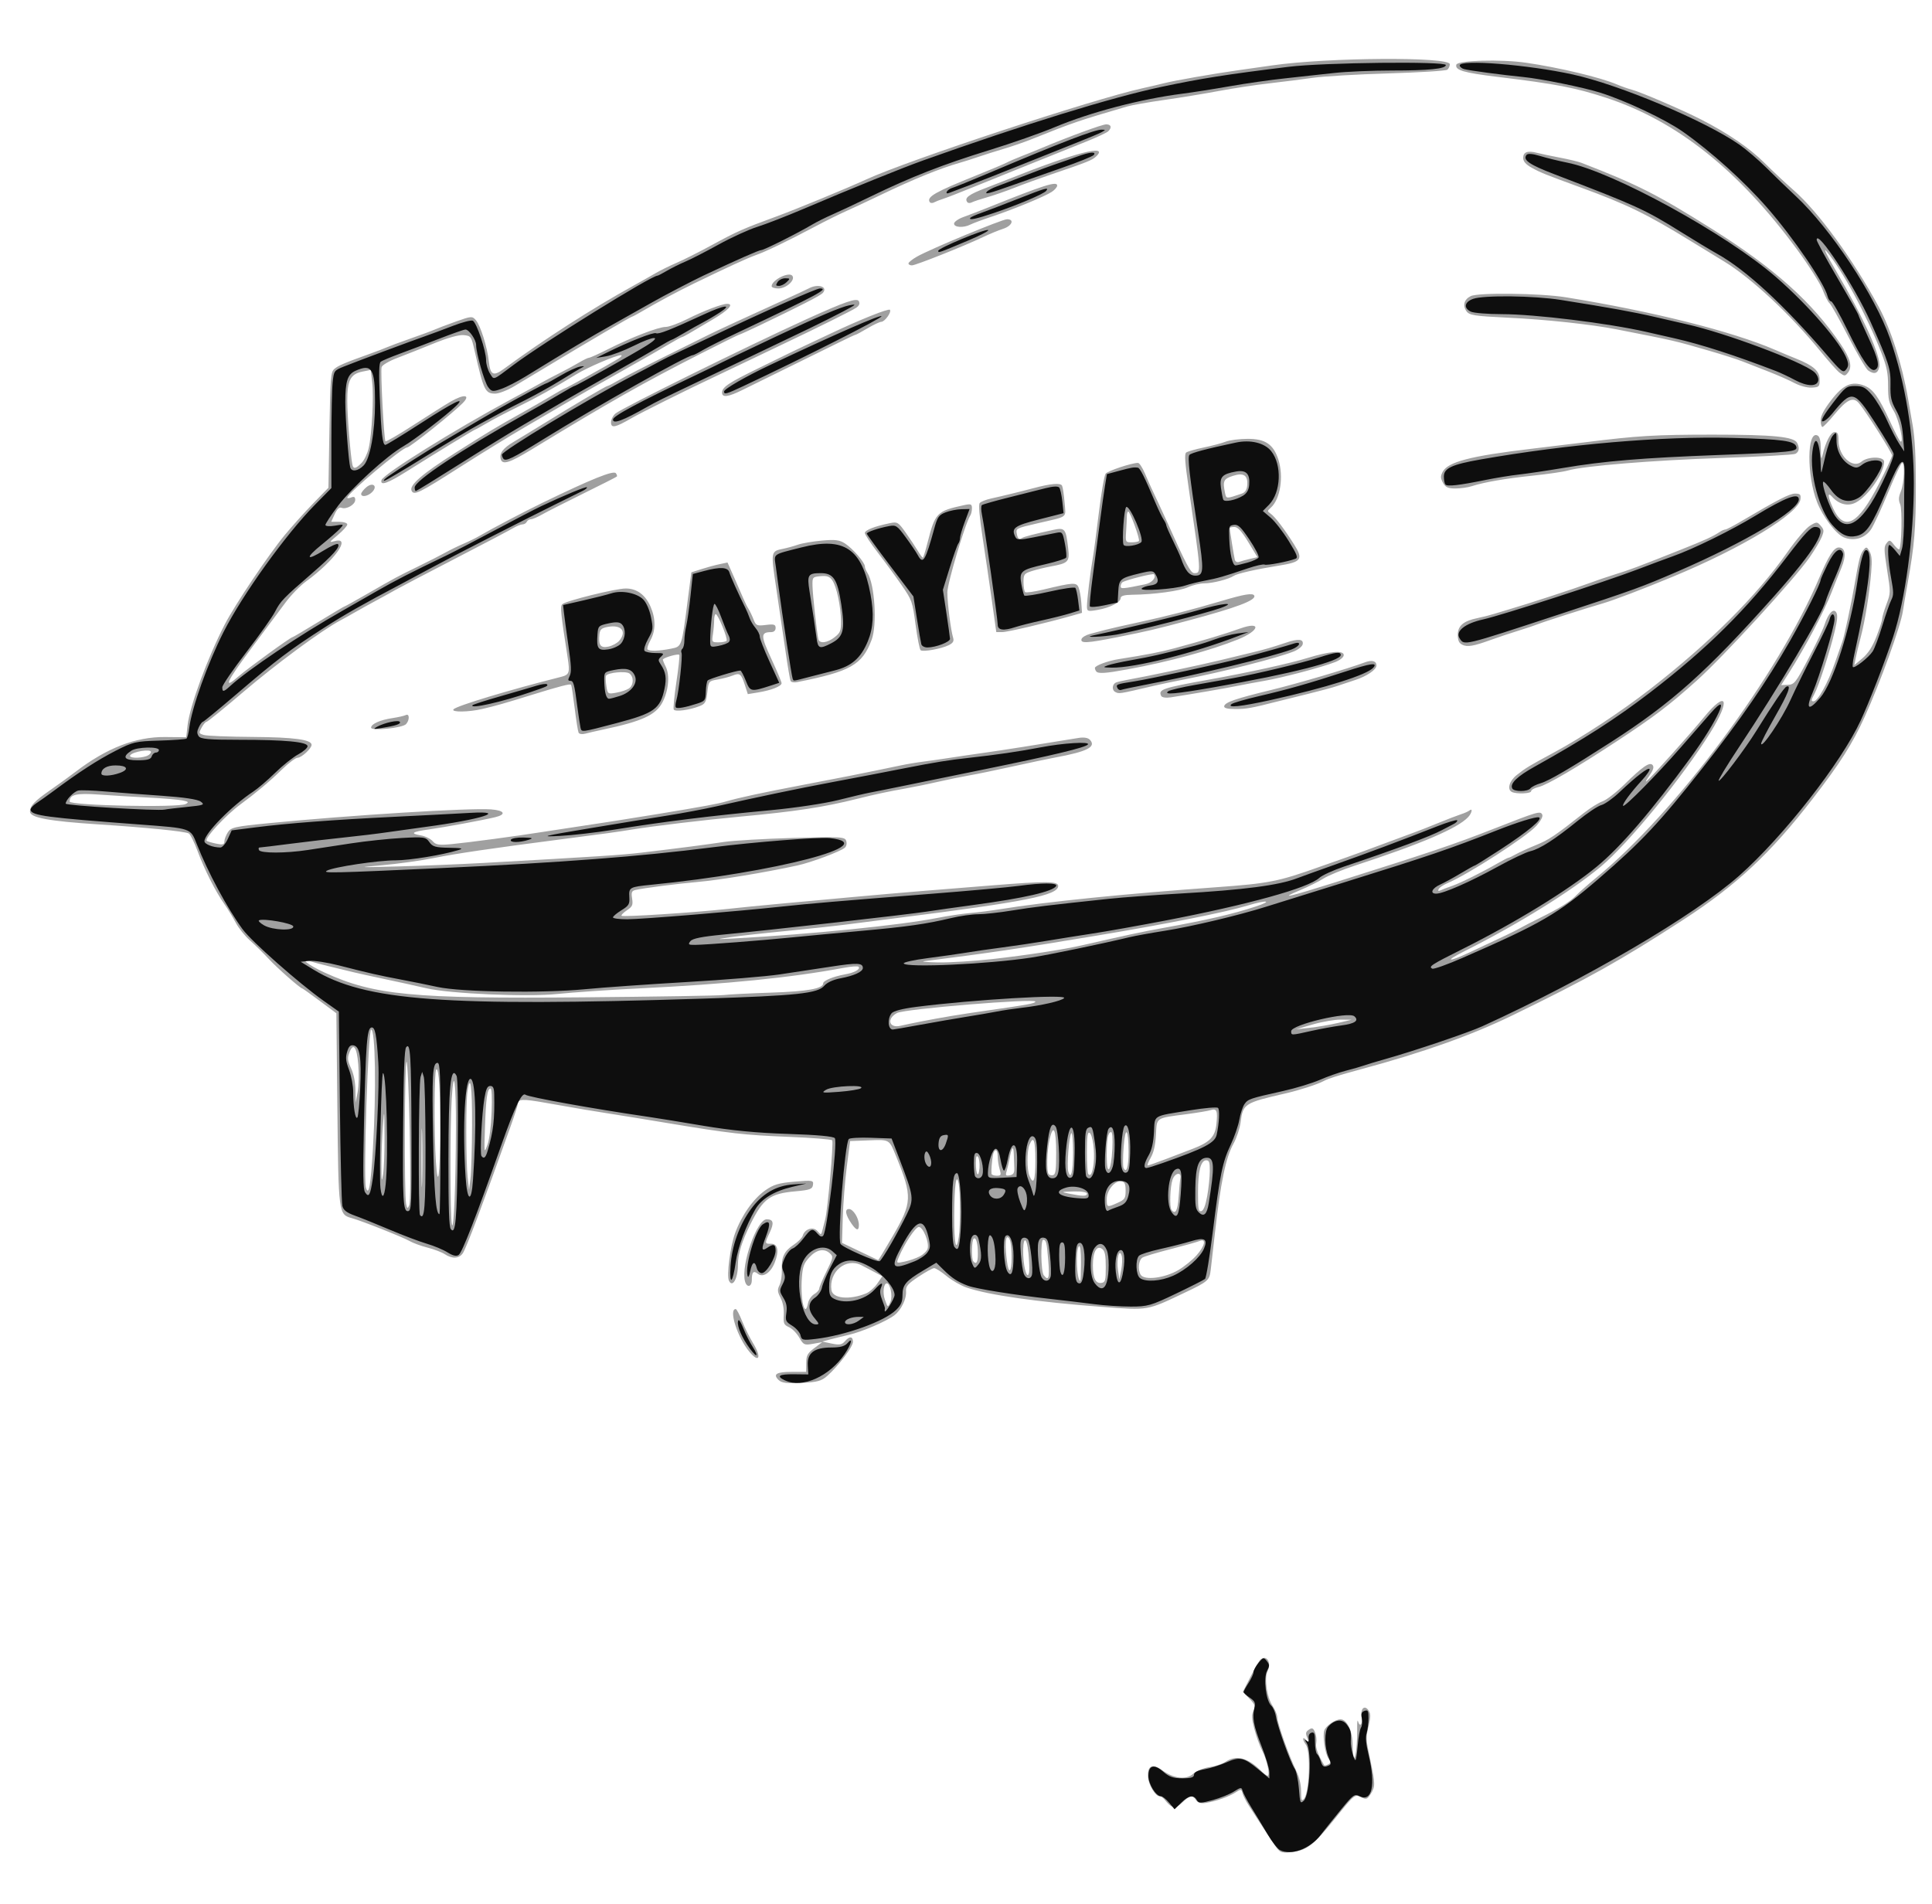
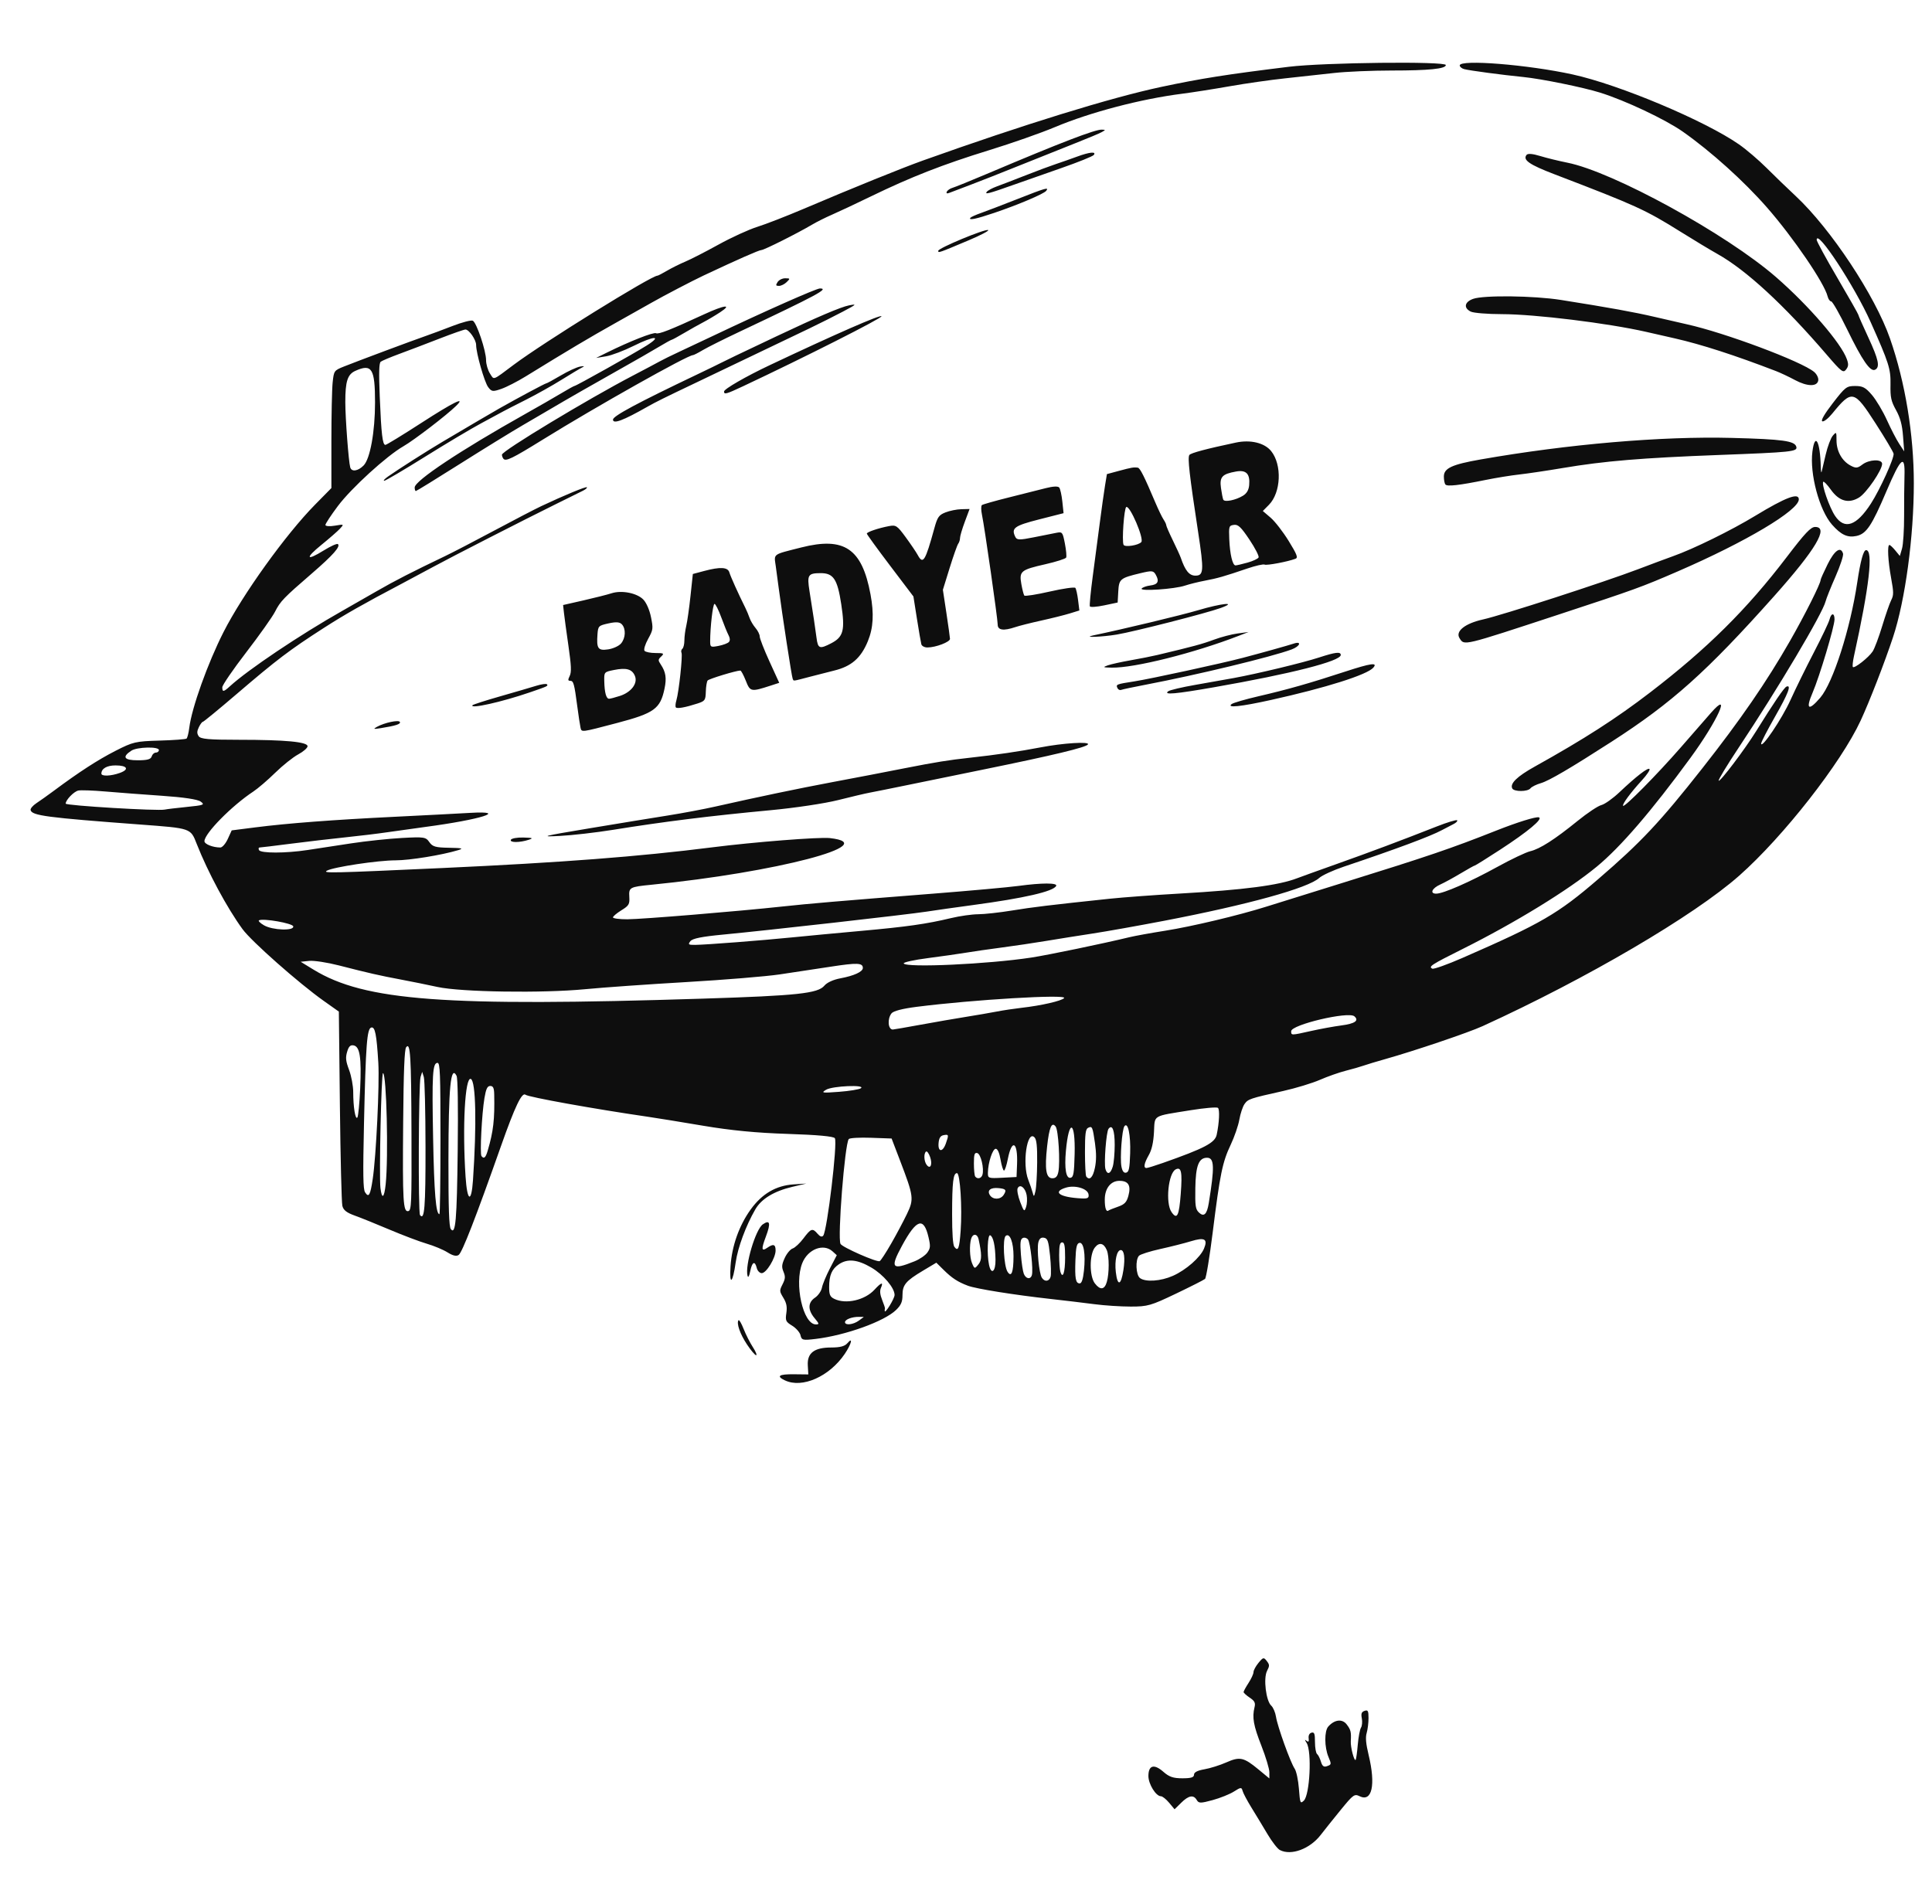
<svg xmlns="http://www.w3.org/2000/svg" xmlns:ns1="http://www.inkscape.org/namespaces/inkscape" xmlns:ns2="http://sodipodi.sourceforge.net/DTD/sodipodi-0.dtd" width="422.577mm" height="416.53mm" viewBox="0 0 422.577 416.53" version="1.1" id="svg2711" ns1:version="0.92.4 (5da689c313, 2019-01-14)" ns2:docname="bad blimp.svg">
  <defs id="defs2705" />
  <ns2:namedview id="base" pagecolor="#ffffff" bordercolor="#666666" borderopacity="1.0" ns1:pageopacity="0.0" ns1:pageshadow="2" ns1:zoom="0.35" ns1:cx="417.14288" ns1:cy="794.28579" ns1:document-units="mm" ns1:current-layer="layer1" showgrid="false" ns1:window-width="1280" ns1:window-height="962" ns1:window-x="-8" ns1:window-y="-8" ns1:window-maximized="1" />
  <g ns1:label="Layer 1" ns1:groupmode="layer" id="layer1" transform="translate(4.536,-33.173)">
    <g id="g2724" transform="matrix(1.261,0,0,1.68,-45.338,-104.944)" style="stroke-width:0.687">
-       <path style="fill:#a0a0a0;stroke-width:0.687" d="m 253.208,322.18 c -0.655,-0.731 -1.691,-1.912 -2.304,-2.623 -0.612,-0.711 -1.503,-1.744 -1.98,-2.295 -0.477,-0.551 -0.953,-1.263 -1.059,-1.583 -0.172,-0.52 -0.291,-0.532 -1.116,-0.118 -1.125,0.564 -3.476,1.195 -5.214,1.398 -0.885,0.104 -1.424,-0.008 -1.722,-0.357 -0.599,-0.701 -1.064,-0.64 -2.395,0.314 -1.194,0.855 -1.865,0.773 -3.046,-0.373 -0.254,-0.246 -0.656,-0.448 -0.893,-0.448 -0.71,0 -1.87,-1.435 -1.989,-2.459 -0.173,-1.498 0.747,-1.86 2.415,-0.949 2.049,1.118 4.212,1.308 5.43,0.477 0.543,-0.371 1.792,-0.756 2.775,-0.857 0.983,-0.101 2.252,-0.416 2.821,-0.701 1.858,-0.932 3.892,-0.539 6.187,1.198 0.451,0.341 0.95,0.621 1.109,0.621 0.487,0 -0.106,-2.071 -0.931,-3.252 -0.429,-0.614 -1.044,-1.886 -1.366,-2.828 -0.481,-1.404 -0.508,-1.832 -0.154,-2.383 0.382,-0.594 0.3,-0.775 -0.704,-1.571 l -1.136,-0.9 1.33,-1.962 c 0.731,-1.079 1.495,-2.073 1.696,-2.208 1.081,-0.723 1.993,0.346 1.263,1.481 -0.599,0.931 -0.129,3.398 0.86,4.514 0.452,0.51 0.822,1.198 0.822,1.527 3.5e-4,0.71 2.04,5.025 3.267,6.911 0.561,0.862 0.861,1.807 0.861,2.707 0,1.147 0.082,1.317 0.481,0.995 0.957,-0.771 1.228,-6.129 0.356,-7.064 -0.679,-0.729 -0.622,-1.163 0.079,-0.601 0.518,0.415 0.534,0.388 0.168,-0.279 -0.344,-0.626 -0.303,-0.79 0.273,-1.089 0.553,-0.287 0.75,-0.222 1.067,0.354 0.214,0.388 0.306,1.016 0.204,1.395 -0.155,0.574 0.253,1.426 1.373,2.873 0.053,0.069 0.356,0.028 0.674,-0.09 0.516,-0.192 0.523,-0.276 0.061,-0.792 -0.579,-0.647 -1.02,-2.858 -0.721,-3.614 0.24,-0.606 1.898,-1.471 2.822,-1.471 1.141,0 2.106,1.551 2.106,3.384 0,0.893 0.125,1.624 0.277,1.624 0.291,0 0.549,-2.03 0.509,-4.007 -0.013,-0.643 0.05,-0.981 0.14,-0.751 0.331,0.843 0.845,0.402 0.632,-0.542 -0.254,-1.121 0.532,-1.651 1.233,-0.832 0.346,0.405 0.348,0.786 0.007,1.9 -0.536,1.755 -0.546,1.59 0.279,4.565 0.861,3.105 0.865,3.409 0.049,4.387 -0.591,0.708 -0.766,0.749 -1.715,0.402 -1.039,-0.38 -1.113,-0.335 -4.415,2.743 -3.808,3.548 -4.975,4.221 -7.671,4.418 -1.861,0.136 -1.933,0.109 -3.096,-1.19 z m -85.804,-60.287 c -1.035,-0.754 -0.369,-1.056 2.332,-1.056 h 2.439 l 0.022,-1.156 c 0.019,-0.987 0.223,-1.269 1.398,-1.933 l 1.376,-0.777 -1.599,0.213 c -1.496,0.199 -1.648,0.147 -2.375,-0.807 -0.427,-0.561 -1.229,-1.173 -1.782,-1.36 -0.899,-0.304 -0.995,-0.473 -0.912,-1.6 0.059,-0.798 -0.143,-1.609 -0.551,-2.211 -0.558,-0.824 -0.581,-1.047 -0.178,-1.669 0.256,-0.395 0.432,-1.281 0.392,-1.968 -0.098,-1.669 0.392,-2.453 2.046,-3.272 0.76,-0.376 1.472,-0.914 1.583,-1.195 0.35,-0.886 1.832,-1.228 2.557,-0.591 0.592,0.52 0.646,0.516 0.844,-0.074 0.116,-0.346 0.339,-1.005 0.494,-1.464 0.456,-1.344 1.482,-10.021 1.215,-10.281 -0.134,-0.13 -3.52,-0.335 -7.524,-0.454 -7.757,-0.232 -10.205,-0.441 -21.039,-1.794 -3.784,-0.473 -8.117,-1.002 -9.631,-1.177 -3.112,-0.359 -5.774,-0.696 -11.619,-1.474 -3.881,-0.516 -4.719,-0.489 -4.719,0.151 0,0.159 -0.559,1.465 -1.241,2.902 -4.878,10.262 -7.71,15.909 -8.302,16.551 -0.648,0.703 -1.853,0.75 -3.114,0.122 -0.511,-0.254 -1.857,-0.64 -2.993,-0.858 -1.135,-0.217 -2.528,-0.599 -3.096,-0.848 -1.141,-0.5 -8.293,-2.629 -10.072,-2.998 -2.27,-0.471 -2.291,-0.59 -2.482,-14.326 l -0.172,-12.344 -2.888,-1.611 c -1.589,-0.886 -2.94,-1.611 -3.003,-1.611 -0.338,0 -4.32,-2.627 -5.803,-3.828 -0.946,-0.766 -2.426,-1.859 -3.29,-2.429 -0.863,-0.57 -1.976,-1.611 -2.472,-2.314 -0.496,-0.703 -1.394,-1.805 -1.996,-2.447 -1.527,-1.631 -3.433,-4.469 -4.637,-6.905 -0.561,-1.135 -1.241,-2.155 -1.512,-2.267 -0.663,-0.273 -7.302,-0.773 -15.673,-1.18 -8.626,-0.419 -11.867,-0.874 -11.867,-1.664 0,-0.765 0.755,-1.36 3.612,-2.848 1.324,-0.69 3.259,-1.742 4.299,-2.339 5.407,-3.1 10.424,-4.562 15.525,-4.524 l 3.658,0.027 0.239,-1.55 c 0.393,-2.545 3.465,-8.797 6.466,-13.161 1.748,-2.542 7.602,-9.083 10.401,-11.623 1.288,-1.169 3.517,-3.031 4.953,-4.138 l 2.611,-2.014 0.172,-7.492 c 0.156,-6.81 0.23,-7.533 0.812,-7.946 0.617,-0.437 1.805,-0.82 6.239,-2.01 1.135,-0.305 2.451,-0.683 2.924,-0.842 0.473,-0.158 2.33,-0.674 4.128,-1.146 1.797,-0.472 3.655,-0.989 4.128,-1.149 0.473,-0.16 2.133,-0.632 3.688,-1.049 2.704,-0.725 2.858,-0.733 3.497,-0.172 0.793,0.697 1.967,3.51 2.233,5.348 0.259,1.797 0.776,1.99 2.616,0.977 6.905,-3.805 15.297,-7.852 22.362,-10.783 1.419,-0.589 3.219,-1.351 4.001,-1.695 0.782,-0.344 2.407,-0.943 3.612,-1.331 1.205,-0.388 3.97,-1.435 6.146,-2.326 4.251,-1.741 5.38,-2.117 11.121,-3.696 3.473,-0.956 12.175,-3.65 15.708,-4.863 7.329,-2.517 39.344,-10.445 47.81,-11.839 1.23,-0.202 2.932,-0.501 3.784,-0.664 1.839,-0.352 8.558,-1.233 12.898,-1.692 1.703,-0.18 4.334,-0.461 5.847,-0.624 9.644,-1.04 30.784,-1.143 30.784,-0.15 0,0.245 -0.193,0.566 -0.43,0.712 -0.236,0.147 -4.841,0.364 -10.233,0.484 -5.392,0.119 -11.273,0.377 -13.07,0.572 -1.797,0.195 -5.202,0.519 -7.567,0.721 -2.365,0.201 -6.312,0.65 -8.771,0.998 -2.459,0.347 -6.716,0.872 -9.459,1.165 -2.743,0.293 -5.607,0.67 -6.363,0.836 -8.69,1.911 -9.312,2.071 -16.854,4.337 -1.135,0.341 -3.225,0.879 -4.643,1.196 -1.419,0.317 -3.431,0.795 -4.471,1.063 -1.04,0.268 -2.433,0.601 -3.096,0.741 -3.389,0.714 -7.974,2.113 -13.758,4.196 -2.365,0.852 -5.151,1.831 -6.191,2.175 -1.04,0.345 -3.44,1.242 -5.331,1.995 -4.691,1.866 -8.297,3.169 -10.147,3.667 -1.51,0.406 -4.74,1.519 -10.663,3.674 -2.866,1.043 -6.299,2.424 -9.197,3.699 -0.802,0.353 -1.526,0.642 -1.61,0.642 -0.196,0 -7.543,3.239 -15.162,6.685 -1.703,0.77 -4.067,1.835 -5.254,2.366 -1.187,0.531 -2.672,0.966 -3.3,0.966 -1.753,0 -2.007,-0.393 -3.563,-5.509 -0.595,-1.957 -0.639,-2.006 -1.914,-2.108 -0.803,-0.064 -2.786,0.35 -5.159,1.077 -2.12,0.65 -4.989,1.504 -6.375,1.898 -1.386,0.394 -2.604,0.928 -2.707,1.187 -0.211,0.534 0.404,9.401 0.67,9.66 0.095,0.092 2.32,-0.877 4.945,-2.154 2.624,-1.277 5.498,-2.636 6.387,-3.02 2.319,-1.002 3.493,-0.893 2.083,0.193 -1.669,1.286 -9.184,5.787 -9.662,5.787 -0.843,0 -10.374,6.016 -10.374,6.548 0,0.096 0.31,0.079 0.688,-0.038 0.491,-0.151 0.688,-0.06 0.688,0.32 0,0.616 -1.545,1.282 -2.379,1.025 -0.378,-0.117 -0.772,0.16 -1.178,0.826 l -0.609,1.001 h 1.395 c 0.767,0 1.395,0.154 1.395,0.341 0,0.188 -0.735,0.802 -1.634,1.366 -1.553,0.974 -1.578,1.014 -0.516,0.801 2.926,-0.586 -0.05,2.532 -5.024,5.265 -1.014,0.557 -2.597,1.778 -3.519,2.713 -0.922,0.935 -3.619,3.652 -5.993,6.038 -4.291,4.311 -4.975,5.448 -2.157,3.584 1.47,-0.972 9.015,-5.083 9.33,-5.083 0.091,0 2.128,-0.901 4.526,-2.003 2.398,-1.102 4.423,-2.003 4.5,-2.003 0.077,0 1.727,-0.685 3.667,-1.522 5.35,-2.308 5.352,-2.309 9.031,-3.656 1.892,-0.693 4.059,-1.521 4.815,-1.841 0.757,-0.32 2.15,-0.83 3.096,-1.135 0.946,-0.305 2.184,-0.759 2.752,-1.011 2.115,-0.936 7.678,-3.131 11.007,-4.342 8.51,-3.097 12.288,-4.239 12.704,-3.84 0.177,0.169 0.254,0.363 0.172,0.431 -0.082,0.068 -2.703,1.066 -5.824,2.219 -3.121,1.153 -6.331,2.377 -7.133,2.72 -0.802,0.343 -1.683,0.624 -1.957,0.624 -0.275,0 -0.595,0.15 -0.712,0.334 -0.117,0.184 -0.451,0.334 -0.742,0.334 -0.291,0 -1.017,0.219 -1.613,0.487 -0.596,0.268 -5.186,2.078 -10.199,4.024 -5.013,1.945 -9.579,3.74 -10.147,3.989 -0.568,0.248 -2.038,0.857 -3.268,1.353 -1.23,0.496 -2.855,1.17 -3.612,1.5 -0.757,0.329 -1.995,0.846 -2.752,1.149 -3.24,1.297 -11.098,5.645 -16.779,9.284 -3.369,2.158 -6.264,3.923 -6.434,3.923 -0.17,0 -0.554,0.338 -0.854,0.751 -0.522,0.72 -0.505,0.76 0.41,0.962 0.525,0.116 4.36,0.23 8.522,0.252 7.112,0.039 10.147,0.347 10.147,1.031 0,0.469 -1.753,1.678 -2.434,1.678 -0.342,0 -1.598,0.715 -2.791,1.59 -2.04,1.494 -4.464,3.022 -7.1,4.475 -2.559,1.411 -6.26,4.404 -5.874,4.75 0.078,0.07 0.799,0.232 1.603,0.361 1.169,0.187 1.462,0.136 1.462,-0.259 0,-0.271 0.271,-0.814 0.602,-1.207 0.546,-0.648 1.206,-0.758 7.137,-1.194 14.208,-1.044 34.828,-2.003 38.523,-1.791 2.362,0.135 2.714,0.658 0.688,1.021 -2.239,0.401 -8.75,1.303 -11.45,1.586 -2.966,0.311 -3.361,0.525 -1.433,0.776 0.777,0.101 1.706,0.442 2.065,0.757 0.544,0.478 1.096,0.54 3.327,0.379 2.888,-0.208 11.501,-1.071 15.402,-1.543 1.324,-0.16 3.878,-0.452 5.675,-0.648 3.284,-0.358 10.138,-1.165 14.618,-1.721 8.153,-1.012 10.484,-1.334 11.867,-1.642 2.148,-0.478 6.351,-1.157 13.414,-2.165 3.311,-0.472 6.948,-1.001 8.083,-1.174 1.135,-0.173 3.147,-0.479 4.471,-0.68 1.324,-0.2 3.259,-0.501 4.299,-0.668 1.04,-0.167 2.82,-0.391 3.956,-0.498 1.135,-0.107 3.225,-0.332 4.643,-0.499 1.419,-0.167 4.128,-0.466 6.019,-0.664 2.871,-0.3 9.478,-1.081 16.249,-1.92 0.924,-0.115 1.651,-0.026 1.982,0.24 1.147,0.924 -0.446,1.535 -6.021,2.308 -1.23,0.171 -4.573,0.699 -7.43,1.174 -2.857,0.475 -6.262,1.001 -7.567,1.17 -1.305,0.169 -3.689,0.535 -5.297,0.815 -1.608,0.28 -4.162,0.673 -5.675,0.874 -3.056,0.406 -5.175,0.746 -8.255,1.325 -5.964,1.121 -10.756,1.669 -20.466,2.343 -6.11,0.424 -15.044,1.225 -18.746,1.681 -2.552,0.314 -4.538,0.52 -12.726,1.315 -11.375,1.105 -17.751,1.809 -21.497,2.374 -2.365,0.357 -6.466,0.787 -9.115,0.956 -4.474,0.286 -4.279,0.297 2.752,0.157 4.162,-0.083 10.817,-0.287 14.79,-0.454 20.158,-0.847 24.029,-1.036 27.517,-1.348 6.306,-0.563 11.196,-1.038 14.274,-1.387 1.608,-0.182 6.983,-0.417 11.945,-0.521 8.361,-0.175 9.038,-0.147 9.251,0.392 0.136,0.344 0.034,0.705 -0.25,0.884 -0.796,0.502 -5.832,1.916 -8.219,2.306 -5.656,0.926 -13.608,1.912 -17.37,2.153 -3.399,0.218 -9.534,0.814 -10.739,1.043 -0.641,0.122 -0.732,0.302 -0.565,1.116 0.173,0.841 0.053,1.044 -0.901,1.523 -0.606,0.304 -1.026,0.626 -0.933,0.716 0.191,0.186 12.589,-0.414 18.298,-0.884 2.081,-0.172 5.95,-0.461 8.599,-0.643 2.648,-0.182 8.221,-0.567 12.383,-0.855 4.162,-0.288 9.966,-0.668 12.898,-0.845 2.932,-0.177 8.35,-0.504 12.039,-0.727 9.409,-0.568 11.523,-0.556 11.523,0.068 0,1.218 -5.633,2.062 -27.861,4.172 -3.027,0.287 -7.051,0.673 -8.943,0.858 -1.892,0.184 -6.613,0.565 -10.491,0.847 -3.878,0.281 -8.212,0.643 -9.631,0.803 -2.529,0.286 -2.513,0.289 0.86,0.151 13.091,-0.533 28.808,-1.725 35.084,-2.661 1.703,-0.254 4.256,-0.541 5.675,-0.637 1.419,-0.096 3.818,-0.327 5.331,-0.513 7.608,-0.934 21.644,-2.004 37.319,-2.846 9.192,-0.494 10.857,-0.74 18.058,-2.675 1.135,-0.305 3.147,-0.837 4.471,-1.182 1.324,-0.345 4.342,-1.173 6.707,-1.84 2.365,-0.667 4.764,-1.335 5.331,-1.485 0.568,-0.15 2.348,-0.676 3.956,-1.169 1.608,-0.493 3.408,-1.013 4.001,-1.156 0.593,-0.142 1.25,-0.363 1.462,-0.489 0.618,-0.371 0.442,0.327 -0.217,0.858 -1.807,1.457 -8.101,3.481 -19.652,6.319 -2.154,0.529 -4.608,1.287 -5.455,1.685 -0.847,0.398 -2.645,1.071 -3.996,1.496 -3.933,1.237 -2.13,0.933 6.239,-1.049 16.427,-3.892 20.442,-4.91 27.077,-6.864 7.885,-2.322 8.313,-2.417 8.637,-1.909 0.153,0.24 -0.252,0.819 -1.027,1.469 -1.68,1.409 -11.86,6.333 -15.43,7.462 -0.707,0.224 -1.39,0.571 -1.518,0.773 -0.148,0.232 -0.032,0.291 0.318,0.161 0.303,-0.113 1.218,-0.377 2.034,-0.588 1.469,-0.379 5.285,-1.805 8.101,-3.028 0.802,-0.348 1.552,-0.633 1.668,-0.633 0.115,0 0.697,-0.207 1.294,-0.461 0.596,-0.254 2.153,-0.786 3.46,-1.184 2.243,-0.682 3.32,-1.223 8.279,-4.163 1.131,-0.671 2.611,-1.364 3.288,-1.541 0.677,-0.177 2.369,-1.159 3.76,-2.182 3.237,-2.381 4.441,-2.996 4.932,-2.52 0.265,0.258 0.083,0.666 -0.641,1.435 -0.557,0.591 -0.703,0.855 -0.324,0.588 1.315,-0.931 7.572,-6.178 9.84,-8.252 3.992,-3.651 4.715,-2.35 1.109,1.995 -4.876,5.875 -14.244,14.478 -19,17.45 -5.167,3.228 -14.333,7.495 -23.681,11.022 -3.499,1.32 -2.84,1.454 0.836,0.169 5.978,-2.089 7.867,-2.77 8.961,-3.232 0.611,-0.258 2.081,-0.827 3.268,-1.264 3.436,-1.268 5.323,-2.146 6.355,-2.959 0.529,-0.416 2.045,-1.421 3.369,-2.233 13.918,-8.538 31.651,-26.438 38.862,-39.228 1.566,-2.777 2.485,-3.84 3.321,-3.84 1.166,0 1.341,1.068 0.44,2.682 -0.458,0.82 -1.219,2.242 -1.692,3.161 -1.287,2.503 -4.612,7.216 -7.44,10.546 l -1.301,1.532 1.184,-0.04 c 1.101,-0.037 1.348,-0.275 3.535,-3.405 1.293,-1.851 2.548,-3.826 2.789,-4.389 0.634,-1.485 1.542,-2.22 2.033,-1.645 0.283,0.331 0.221,0.956 -0.243,2.429 -0.853,2.709 -2.76,7.127 -3.558,8.243 -0.56,0.783 -0.577,0.918 -0.119,0.918 0.729,0 2.478,-2.37 3.698,-5.008 0.552,-1.194 1.146,-2.471 1.322,-2.838 0.326,-0.684 1.538,-4.953 2.086,-7.345 0.743,-3.247 0.986,-3.966 1.515,-4.471 0.517,-0.494 0.604,-0.484 1.077,0.13 0.39,0.505 0.462,1.156 0.299,2.671 -0.304,2.819 -1.062,6.358 -1.821,8.514 -0.356,1.01 -0.75,2.241 -0.875,2.736 l -0.227,0.9 1.416,-0.9 c 0.965,-0.613 1.732,-1.508 2.409,-2.81 0.546,-1.051 0.994,-2.092 0.994,-2.315 0,-0.223 0.334,-1.076 0.743,-1.895 0.742,-1.488 0.742,-1.494 0.121,-4.468 -0.561,-2.683 -0.57,-3.028 -0.092,-3.492 0.478,-0.464 0.605,-0.443 1.284,0.216 0.414,0.402 0.829,0.658 0.921,0.569 0.406,-0.394 0.532,-5.155 0.154,-5.84 -0.316,-0.573 -0.289,-0.931 0.127,-1.712 0.572,-1.073 0.722,-3.692 0.211,-3.692 -0.173,0 -1.257,1.716 -2.407,3.814 -1.151,2.098 -2.482,4.263 -2.958,4.813 -1.032,1.19 -3.011,1.632 -4.775,1.067 -1.357,-0.435 -3.628,-2.685 -4.613,-4.569 -1.82,-3.482 -1.771,-9.376 0.072,-8.69 0.392,0.146 0.559,0.665 0.58,1.802 0.023,1.268 0.084,1.424 0.292,0.76 0.55,-1.755 1.421,-3.003 2.095,-3.003 0.539,0 0.679,0.227 0.679,1.106 0,2.025 2.46,3.716 3.99,2.743 1.097,-0.698 3.921,-0.692 3.921,0.008 0,1.475 -2.715,4.43 -4.872,5.302 -1.369,0.553 -2.949,0.271 -4.157,-0.743 -0.821,-0.689 -0.764,-0.039 0.125,1.424 1.948,3.205 4.36,2.262 8.029,-3.14 1.238,-1.822 2.25,-3.468 2.25,-3.659 0,-0.365 -4.587,-5.784 -5.766,-6.812 -0.983,-0.858 -2.075,-0.478 -4.203,1.46 -0.992,0.904 -1.941,1.644 -2.109,1.644 -0.168,0 -0.305,-0.385 -0.305,-0.856 0,-0.59 0.573,-1.413 1.845,-2.647 2.085,-2.024 3.559,-2.507 5.73,-1.875 1.517,0.441 2.52,1.496 4.508,4.744 0.78,1.274 1.557,2.4 1.727,2.502 0.719,0.431 -0.2,-2.787 -1.123,-3.934 -0.848,-1.053 -0.992,-1.531 -0.992,-3.282 0,-1.664 -0.22,-2.475 -1.166,-4.305 -2.501,-4.837 -6.819,-10.832 -9.519,-13.217 -0.643,-0.568 0.058,0.516 1.618,2.504 4.879,6.214 7.887,11.214 7.544,12.541 -0.225,0.869 -0.867,1.026 -1.933,0.472 -0.362,-0.188 -1.917,-2.179 -3.454,-4.424 -1.538,-2.245 -2.998,-4.195 -3.244,-4.332 -0.246,-0.138 -0.779,-0.914 -1.183,-1.725 -0.405,-0.811 -2.392,-3.166 -4.416,-5.232 -10.151,-10.361 -20.865,-16.766 -33.089,-19.78 -5.395,-1.33 -8.683,-1.806 -18.918,-2.738 -5.858,-0.534 -7.379,-0.87 -7.136,-1.58 0.197,-0.577 7.732,-0.737 12.123,-0.258 5.712,0.624 12.856,1.904 15.713,2.816 0.816,0.261 2.026,0.581 2.688,0.711 1.513,0.298 8.677,2.614 11.867,3.836 4.727,1.811 8.431,3.712 11.074,5.683 1.476,1.101 3.741,2.695 5.034,3.542 4.285,2.809 10.258,8.947 14.735,15.142 2.167,2.998 4.078,7.48 5.125,12.02 0.148,0.643 0.513,2.22 0.811,3.506 0.372,1.607 0.541,4.046 0.541,7.808 0,5.556 -0.246,7.775 -1.391,12.559 -0.352,1.469 -0.745,3.197 -0.873,3.84 -0.385,1.923 -3.922,9.253 -6.605,13.689 -2.151,3.556 -4.235,6.023 -9.02,10.677 -7.339,7.138 -13.275,11.301 -22.526,15.798 -10.913,5.306 -16.404,7.611 -29.58,12.418 -7.125,2.599 -15.472,4.827 -26.313,7.021 -3.848,0.779 -5.598,1.194 -6.363,1.508 -1.027,0.422 -4.201,1.199 -6.535,1.602 -7.285,1.256 -7.499,1.358 -7.918,3.778 -0.138,0.8 -0.694,2.055 -1.235,2.79 -1.347,1.829 -2.219,4.986 -3.228,11.686 -0.304,2.02 -0.627,4.146 -0.717,4.724 -0.216,1.386 -0.436,1.533 -4.453,2.967 -6.682,2.386 -6.261,2.331 -14.382,1.874 -11.288,-0.635 -19.788,-1.547 -23.544,-2.527 -1,-0.261 -2.561,-0.937 -3.47,-1.503 -0.908,-0.566 -1.87,-1.023 -2.137,-1.017 -0.267,0.006 -1.492,0.514 -2.722,1.127 -1.827,0.911 -2.22,1.25 -2.148,1.854 0.118,1 -0.826,2.469 -2.03,3.16 -1.362,0.781 -5.546,2.133 -7.847,2.536 -1.048,0.183 -2.524,0.457 -3.281,0.608 l -1.376,0.275 1.647,0.262 c 1.308,0.208 1.774,0.151 2.263,-0.279 0.809,-0.711 1.421,-0.687 1.421,0.056 0,0.641 -2.511,3.137 -4.46,4.434 -1.006,0.67 -1.706,0.812 -4.471,0.913 -2.526,0.092 -3.436,0.005 -3.966,-0.381 z m 5.113,-10.014 c 0.111,-0.428 0.592,-0.95 1.069,-1.161 0.477,-0.211 0.868,-0.535 0.868,-0.719 0,-0.184 0.563,-1.188 1.251,-2.232 1.184,-1.797 1.217,-1.921 0.622,-2.344 -0.993,-0.705 -2.318,-0.524 -3.563,0.485 -0.962,0.779 -1.176,1.21 -1.319,2.652 -0.287,2.897 0.528,5.421 1.072,3.319 z m 14.308,-0.202 c 0.389,-0.706 -0.062,-2.359 -0.644,-2.359 -0.569,0 -0.758,1.222 -0.331,2.132 0.49,1.045 0.521,1.052 0.975,0.227 z m -4.248,-1.052 c 0.589,-0.18 1.465,-0.756 1.946,-1.281 l 0.875,-0.954 -1.431,-0.574 c -0.787,-0.316 -1.786,-0.708 -2.221,-0.872 -2.669,-1.005 -5.645,0.866 -5.172,3.251 0.217,1.095 3.137,1.304 6.001,0.43 z m 41.58,-3.441 c 0,-1.473 -0.144,-2.055 -0.573,-2.318 -0.96,-0.588 -1.663,0.296 -1.663,2.089 0,1.718 0.486,2.44 1.544,2.292 0.604,-0.084 0.692,-0.347 0.692,-2.063 z m -4.299,-0.557 c 0,-1.486 -0.127,-2.281 -0.344,-2.151 -0.618,0.371 -0.407,4.507 0.229,4.507 0.063,0 0.115,-1.061 0.115,-2.357 z m -5.67,-0.231 c -0.264,-2.404 -0.376,-2.755 -0.885,-2.755 -0.478,0 -0.398,4.135 0.089,4.608 0.848,0.823 1.04,0.375 0.796,-1.853 z m 12.733,-0.672 c -0.417,-1.052 -0.938,0.415 -0.652,1.839 l 0.252,1.254 0.315,-1.256 c 0.174,-0.691 0.212,-1.517 0.085,-1.836 z m 9.854,1.848 c 1.023,-0.455 2.433,-1.315 3.134,-1.912 1.463,-1.247 1.73,-2.237 0.5,-1.857 -0.426,0.132 -2.709,0.612 -5.073,1.067 -2.365,0.455 -4.532,0.944 -4.815,1.086 -0.687,0.343 -0.851,1.6 -0.294,2.251 0.647,0.756 4.192,0.413 6.549,-0.635 z m -26.026,-2.157 c -0.311,-2.413 -1.04,-2.21 -0.906,0.252 0.103,1.888 0.784,3.328 1.019,2.156 0.066,-0.328 0.015,-1.412 -0.113,-2.408 z m -2.93,0.591 c 0,-1.787 -0.245,-2.698 -0.725,-2.698 -0.356,0 -0.392,1.294 -0.086,3.088 0.305,1.79 0.811,1.547 0.811,-0.39 z m -15.903,-0.217 c 0.617,-0.247 1.22,-0.694 1.339,-0.995 0.314,-0.794 -0.781,-2.823 -1.522,-2.823 -0.582,0 -2.524,2.202 -3.492,3.958 -0.431,0.782 -0.426,0.785 1.06,0.547 0.821,-0.131 1.998,-0.441 2.616,-0.687 z m 10.056,-0.284 c 0,-1.394 -0.311,-2.257 -0.724,-2.009 -0.356,0.214 -0.42,2.596 -0.079,2.928 0.511,0.496 0.803,0.162 0.803,-0.919 z m -14.766,-2.35 c 3.387,-4.375 3.43,-5.122 0.594,-10.365 -1.217,-2.25 -1.11,-2.202 -4.701,-2.098 l -3.291,0.095 -0.572,3.339 c -0.314,1.836 -0.629,4.819 -0.699,6.628 l -0.127,3.289 3.096,1.112 c 1.703,0.612 3.131,1.122 3.175,1.135 0.044,0.012 1.18,-1.399 2.524,-3.135 z m -7.136,-1.6 c -1.063,-1.147 -1.25,-1.92 -0.464,-1.92 0.744,0 1.728,1.184 1.728,2.078 0,0.8 -0.426,0.747 -1.265,-0.158 z m 18.592,1.711 c 0.281,-1.364 0.268,-5.908 -0.019,-6.952 -0.422,-1.532 -0.748,0.251 -0.773,4.239 -0.023,3.62 0.346,4.883 0.793,2.713 z m -87.221,-14.148 c 0.026,-6.096 -0.379,-8.213 -0.731,-3.825 -0.306,3.813 -0.283,15.307 0.032,16.346 0.319,1.05 0.668,-5.208 0.698,-12.52 z m 125.352,8.931 c 0.089,-1.056 0.224,-2.136 0.299,-2.401 0.249,-0.878 -0.929,-0.748 -1.35,0.15 -0.435,0.927 -0.554,3.582 -0.176,3.948 0.668,0.648 1.076,0.085 1.227,-1.697 z m 4.953,-0.084 c 0.243,-1.01 0.448,-2.475 0.456,-3.255 0.012,-1.16 -0.101,-1.419 -0.618,-1.419 -0.951,0 -1.431,1.415 -1.431,4.214 0,2.17 0.079,2.498 0.576,2.405 0.385,-0.072 0.723,-0.718 1.017,-1.944 z m -138.327,-8.538 c -0.138,-5.029 -0.386,-9.063 -0.551,-8.964 -0.34,0.204 -0.406,17.246 -0.072,18.458 0.193,0.698 0.256,0.724 0.546,0.22 0.204,-0.353 0.233,-4.044 0.077,-9.713 z m 122.803,9.398 c 1.235,-0.417 1.376,-0.579 1.376,-1.581 0,-0.872 -0.155,-1.138 -0.708,-1.214 -1.107,-0.154 -2.56,1.148 -2.56,2.293 0,1.119 0.038,1.129 1.892,0.503 z m -120.645,-8.957 c -0.062,-1.699 -0.114,-0.309 -0.114,3.088 0,3.397 0.051,4.787 0.114,3.088 0.062,-1.699 0.062,-4.478 0,-6.177 z m 115.314,7.763 c 0,-0.195 -0.969,-0.313 -2.322,-0.284 -2.207,0.048 -2.245,0.062 -0.774,0.284 2.398,0.362 3.096,0.362 3.096,0 z M 97.042,231.771 c 0.59,-7.569 0.429,-15.507 -0.316,-15.507 -0.511,0 -1.356,19.416 -0.896,20.576 0.48,1.21 0.84,-0.295 1.212,-5.069 z m 17.194,-3.07 c 0.024,-5.068 -0.291,-6.811 -0.791,-4.382 -0.293,1.421 -0.272,9.166 0.03,11.18 l 0.245,1.633 0.246,-1.502 c 0.135,-0.826 0.257,-3.944 0.271,-6.928 z m -15.183,1.419 c -0.033,-3.525 -0.044,-3.579 -0.281,-1.336 -0.136,1.285 -0.249,3.539 -0.25,5.008 -0.003,2.258 0.041,2.464 0.281,1.336 0.157,-0.735 0.269,-2.988 0.25,-5.008 z m 9.661,-0.668 c 0.041,-5.127 -0.23,-8.262 -0.691,-7.985 -0.357,0.214 -0.394,8.327 -0.055,12.025 0.345,3.765 0.699,1.853 0.746,-4.04 z m 103.231,3.84 c 0,-2.646 -0.323,-3.288 -1.02,-2.025 -0.459,0.832 -0.459,3.218 0,4.05 0.696,1.263 1.02,0.621 1.02,-2.025 z m -9.95,-0.443 c -0.263,-0.255 -0.369,-0.018 -0.369,0.822 0,1.535 0.483,2.007 0.627,0.613 0.061,-0.592 -0.055,-1.237 -0.258,-1.434 z m 3.75,1.59 c -0.184,-0.471 -0.335,-1.222 -0.335,-1.669 0,-1.022 -0.618,-1.067 -0.843,-0.062 -0.182,0.815 -0.292,1.938 -0.229,2.337 0.022,0.138 0.423,0.25 0.891,0.25 0.772,0 0.82,-0.08 0.516,-0.856 z m 2.543,-0.145 c -0.025,-0.459 -0.064,-1.273 -0.086,-1.809 -0.05,-1.186 -0.351,-0.965 -0.719,0.53 -0.151,0.611 -0.391,1.388 -0.534,1.725 -0.215,0.508 -0.119,0.594 0.562,0.501 0.632,-0.087 0.812,-0.306 0.777,-0.948 z m 7.268,-1.98 c 0,-3.098 -0.496,-3.854 -1.147,-1.747 -0.442,1.433 -0.539,4.15 -0.16,4.517 0.133,0.129 0.481,0.189 0.774,0.135 0.431,-0.081 0.533,-0.638 0.533,-2.905 z m 2.924,-0.063 c 0,-1.469 -0.133,-2.591 -0.295,-2.494 -0.38,0.228 -0.814,4.286 -0.534,4.995 0.459,1.162 0.829,0.046 0.829,-2.501 z m 3.569,1.457 c 0.24,-1.58 -0.171,-3.823 -0.733,-4.005 -0.318,-0.103 -0.429,0.542 -0.429,2.504 0,1.454 0.099,2.739 0.22,2.857 0.408,0.396 0.751,-0.099 0.942,-1.356 z m 3.248,-1.919 c 0.087,-1.328 0.008,-2.169 -0.205,-2.169 -0.545,0 -0.765,0.889 -0.765,3.099 0,2.797 0.774,2.055 0.97,-0.93 z m 2.809,0.399 c -0.008,-3.068 -0.554,-3.471 -0.848,-0.626 -0.134,1.297 -0.141,2.521 -0.015,2.718 0.496,0.779 0.869,-0.125 0.864,-2.092 z m 6.523,0.929 c 1.618,-0.464 3.718,-1.068 4.668,-1.342 2.934,-0.848 3.821,-1.547 4.048,-3.191 0.241,-1.748 0.065,-2.081 -0.969,-1.83 -0.437,0.107 -2.317,0.344 -4.176,0.527 -5.469,0.539 -5.169,0.388 -5.34,2.691 -0.101,1.358 -0.389,2.303 -0.91,2.987 -0.419,0.55 -0.649,1.001 -0.512,1.001 0.138,0 1.574,-0.379 3.192,-0.843 z m -117.003,-6.085 c 0.099,-1.943 0.029,-3.088 -0.188,-3.088 -0.551,0 -0.792,1.258 -0.959,5.008 -0.154,3.468 -0.15,3.493 0.417,2.337 0.353,-0.72 0.633,-2.355 0.73,-4.257 z m -23.127,-6.233 c -0.259,-2.352 -0.897,-2.916 -1.6,-1.417 -0.294,0.625 -0.224,1.005 0.35,1.92 0.447,0.712 0.732,1.767 0.759,2.809 l 0.043,1.669 0.346,-1.392 c 0.194,-0.782 0.24,-2.354 0.103,-3.589 z m 169.9,-5.386 2.408,-0.424 -1.892,-0.015 c -1.04,-0.008 -3.207,0.271 -4.815,0.621 l -2.924,0.636 2.408,-0.198 c 1.324,-0.109 3.491,-0.388 4.815,-0.621 z m -72.403,-0.181 c 3.791,-0.558 6.862,-0.94 11.695,-1.454 6.873,-0.731 8.255,-0.924 8.255,-1.149 0.001,-0.448 -22.684,0.952 -23.992,1.481 -1.862,0.752 -1.403,2.022 0.602,1.666 0.662,-0.118 2.21,-0.362 3.44,-0.543 z m -34.052,-3.462 c 0.851,-0.082 4.566,-0.224 8.255,-0.314 6.209,-0.153 8.943,-0.522 8.943,-1.207 0,-0.35 1.776,-0.896 3.813,-1.173 1.657,-0.225 2.669,-0.652 2.329,-0.982 -0.111,-0.108 -1.267,-0.046 -2.57,0.137 -9.104,1.278 -20.297,2.124 -35.388,2.673 -5.108,0.186 -11.531,0.514 -14.274,0.729 -5.242,0.411 -18.656,-0.026 -22.701,-0.739 -1.04,-0.184 -2.743,-0.47 -3.784,-0.636 -5.835,-0.932 -8.592,-1.388 -9.975,-1.65 -0.851,-0.161 -2.399,-0.444 -3.44,-0.629 -1.04,-0.185 -2.341,-0.446 -2.889,-0.58 -2.119,-0.52 -0.47,0.466 2.452,1.466 8.558,2.93 15.148,3.402 44.808,3.206 12.58,-0.083 23.57,-0.218 24.421,-0.3 z m 46.606,-4.687 c 5.851,-0.493 12.245,-1.23 15.478,-1.785 7.821,-1.341 10.486,-1.769 13.93,-2.237 7.825,-1.064 12.125,-1.81 16.166,-2.805 3.123,-0.769 2.034,-0.902 -1.268,-0.154 -3.992,0.904 -14.016,2.404 -26.42,3.955 -13.628,1.704 -18.355,2.229 -29.752,3.307 -0.662,0.063 0.421,0.136 2.408,0.163 1.986,0.027 6.243,-0.173 9.459,-0.444 z M 64.56,186.899 c 0.585,-0.23 0.508,-0.299 -0.516,-0.462 -0.662,-0.105 -3.293,-0.273 -5.847,-0.371 -2.554,-0.099 -6.459,-0.277 -8.678,-0.395 -3.942,-0.211 -5.08,-0.008 -5.08,0.905 0,0.521 18.849,0.824 20.122,0.324 z m -6.793,-6.237 c 0.426,-0.111 0.774,-0.354 0.774,-0.542 0,-0.42 -3.088,-0.057 -3.58,0.421 -0.384,0.373 1.521,0.455 2.807,0.12 z M 95.065,142.5 c 0.465,-0.355 1.024,-1.225 1.243,-1.934 0.555,-1.798 0.899,-6.688 0.605,-8.594 l -0.246,-1.591 -1.435,0.213 c -2.068,0.307 -2.639,1.13 -2.639,3.807 0,1.938 0.56,7.179 0.89,8.327 0.168,0.584 0.6,0.521 1.582,-0.228 z m 67.278,115.725 c -2.08,-1.871 -3.652,-5.568 -2.367,-5.568 0.148,0 0.641,0.701 1.095,1.558 0.454,0.857 1.32,2.164 1.924,2.905 1.503,1.843 1.041,2.627 -0.651,1.105 z m -0.776,-9.212 c -0.698,-2.136 2.07,-8.041 3.77,-8.041 1.178,0 1.321,0.47 0.529,1.733 -0.889,1.416 -0.88,1.468 0.249,1.452 1.175,-0.016 1.414,0.966 0.606,2.483 -0.697,1.309 -2.034,1.963 -2.916,1.428 -0.754,-0.457 -1.043,-0.233 -1.043,0.806 0,0.945 -0.897,1.05 -1.195,0.14 z m -2.772,-0.046 c -0.426,-0.668 0.236,-4.496 1.072,-6.199 1.14,-2.324 3.16,-4.471 5.241,-5.571 1.412,-0.746 2.343,-0.953 5.059,-1.126 3.15,-0.201 3.322,-0.178 3.204,0.425 -0.108,0.548 -0.535,0.665 -3.045,0.834 -4.415,0.298 -5.588,0.936 -7.768,4.225 -1.54,2.324 -2.203,3.926 -2.203,5.323 0,1.808 -0.938,3.065 -1.559,2.09 z m 135.789,-63.64 c -0.859,-0.336 -0.427,-1.442 0.86,-2.203 1.572,-0.93 2.092,-1.166 6.449,-2.93 4.907,-1.986 11.662,-5.327 16.668,-8.245 10.326,-6.018 18.482,-12.13 23.86,-17.879 1.464,-1.566 3.211,-3.099 3.881,-3.408 1.144,-0.527 1.259,-0.527 1.867,0.008 0.58,0.51 0.598,0.663 0.17,1.468 -0.263,0.494 -1.205,1.682 -2.092,2.64 -2.635,2.845 -14.95,12.936 -19.622,16.079 -4.76,3.202 -7.354,4.68 -13.725,7.823 -7.125,3.515 -12.217,5.751 -13.672,6.005 -0.709,0.124 -1.29,0.368 -1.29,0.544 0,0.326 -2.578,0.401 -3.354,0.098 z m -161.871,-7.718 c -0.113,-0.177 -0.42,-1.624 -0.682,-3.214 -0.262,-1.591 -0.536,-2.949 -0.609,-3.019 -0.17,-0.163 -1.929,0.176 -6.839,1.318 -4.855,1.129 -6.181,1.412 -8.599,1.835 -2.358,0.413 -5.414,0.439 -4.97,0.043 0.505,-0.45 9.702,-2.535 18.639,-4.224 1.47,-0.278 1.578,-0.522 1.149,-2.585 -1.183,-5.68 -1.305,-6.586 -0.927,-6.875 0.567,-0.434 9.259,-2.051 11.022,-2.051 1.918,0 3.406,0.822 4.308,2.379 0.903,1.56 0.896,3.1 -0.021,4.349 -0.399,0.544 -0.63,1.082 -0.513,1.195 0.273,0.265 1.999,0.229 4.076,-0.085 1.893,-0.286 1.836,-0.163 2.897,-6.301 l 0.629,-3.637 1.72,-0.417 c 0.946,-0.229 2.357,-0.518 3.136,-0.642 l 1.416,-0.225 1.151,1.942 c 0.633,1.068 1.361,2.317 1.617,2.776 0.257,0.459 0.656,1.06 0.888,1.336 0.232,0.276 0.621,0.891 0.866,1.368 0.408,0.795 0.584,0.853 2.135,0.709 1.398,-0.13 1.69,-0.064 1.69,0.386 0,0.339 -0.291,0.545 -0.774,0.548 -1.841,0.012 -1.837,0.452 0.031,3.475 0.976,1.58 1.775,3.01 1.775,3.177 0,0.395 -1.771,0.92 -4.045,1.199 l -1.81,0.222 -0.507,-1.178 c -0.635,-1.475 -0.887,-1.623 -2.112,-1.244 -0.542,0.168 -1.704,0.398 -2.582,0.512 -1.58,0.205 -1.599,0.222 -1.824,1.674 -0.198,1.283 -0.365,1.508 -1.327,1.794 -1.762,0.524 -4.29,0.773 -4.499,0.444 -0.106,-0.167 0.102,-1.782 0.463,-3.589 0.361,-1.807 0.588,-3.392 0.506,-3.521 -0.12,-0.188 -2.384,0.266 -2.842,0.571 -0.062,0.041 0.151,0.467 0.474,0.946 0.755,1.118 0.506,3.156 -0.572,4.683 -1.153,1.634 -3.55,2.455 -10.28,3.523 -1.23,0.195 -2.643,0.438 -3.141,0.541 -0.498,0.102 -0.998,0.041 -1.111,-0.137 z m 8.738,-5.757 c 0.838,-0.435 0.877,-1.533 0.07,-1.952 -0.66,-0.343 -3.784,-0.111 -4.046,0.3 -0.089,0.14 -0.063,0.739 0.059,1.33 0.217,1.055 0.248,1.071 1.732,0.874 0.831,-0.111 1.814,-0.359 2.185,-0.551 z m -1.691,-6.207 c 1.369,-1.203 0.388,-2.123 -1.934,-1.814 -1.11,0.147 -1.398,0.333 -1.489,0.958 -0.208,1.427 0.177,1.833 1.538,1.619 0.682,-0.107 1.531,-0.45 1.886,-0.762 z m 18.627,3.4e-4 c 0.255,-0.248 -1.493,-3.469 -1.883,-3.469 -0.152,0 -0.276,0.357 -0.276,0.793 0,0.436 -0.097,1.262 -0.215,1.836 -0.208,1.008 -0.174,1.043 0.975,1.043 0.654,0 1.284,-0.092 1.4,-0.204 z m -61.664,11.312 c 0,-0.477 1.559,-1.002 3.702,-1.244 0.995,-0.113 2.04,-0.291 2.322,-0.396 0.654,-0.244 0.683,0.663 0.037,1.183 -0.632,0.509 -6.061,0.919 -6.061,0.457 z m 147.978,-2.815 c 0.171,-0.499 2.019,-0.973 8.179,-2.098 4.61,-0.842 13.264,-2.758 16.215,-3.588 1.235,-0.348 2.014,-0.189 2.014,0.41 0,0.541 -1.691,1.404 -3.711,1.893 -1.08,0.262 -2.506,0.617 -3.168,0.79 -0.662,0.173 -2.829,0.613 -4.815,0.978 -1.986,0.365 -4.385,0.812 -5.331,0.994 -4.671,0.896 -5.514,1.01 -7.441,1.01 -1.423,0 -2.034,-0.122 -1.942,-0.388 z m -10.934,-1.319 c -0.536,-0.841 0.18,-1.024 8.279,-2.119 6.866,-0.928 14.058,-2.112 17.026,-2.802 3.855,-0.897 6.363,-1.054 6.363,-0.398 0,0.287 -0.633,0.669 -1.548,0.933 -2.356,0.68 -9.123,2.023 -12.211,2.423 -1.513,0.196 -3.68,0.5 -4.815,0.676 -1.876,0.29 -7.787,1.054 -11.422,1.475 -0.839,0.097 -1.542,0.019 -1.673,-0.187 z m -7.973,-0.518 c -0.634,-0.248 -0.523,-1.044 0.172,-1.234 0.331,-0.091 1.221,-0.247 1.978,-0.347 3.115,-0.411 12.625,-1.92 15.994,-2.537 1.986,-0.364 4.54,-0.828 5.675,-1.031 2.12,-0.38 3.448,-0.67 5.847,-1.277 2.07,-0.524 2.994,-0.464 2.863,0.184 -0.065,0.319 -0.758,0.738 -1.659,1.002 -2.93,0.859 -12.213,2.634 -18.918,3.616 -1.797,0.263 -4.196,0.642 -5.331,0.842 -6.066,1.068 -5.933,1.053 -6.621,0.783 z m -56.311,-1.429 c -0.102,-0.161 -0.5,-1.921 -0.884,-3.912 -0.384,-1.991 -1.097,-5.629 -1.585,-8.084 -0.981,-4.936 -0.994,-4.88 1.253,-5.226 0.662,-0.102 1.79,-0.337 2.507,-0.523 0.716,-0.186 2.58,-0.425 4.142,-0.532 2.301,-0.158 3.064,-0.084 4.029,0.388 1.33,0.652 3.425,2.467 3.425,2.968 0,0.179 0.203,0.563 0.452,0.853 1.264,1.475 1.703,6.754 0.724,8.707 -1.645,3.28 -3.647,4.133 -12.943,5.515 -0.513,0.076 -1.016,0.007 -1.119,-0.154 z m 7.641,-5.692 c 0.985,-0.583 1.116,-0.83 1.103,-2.085 -0.02,-1.885 -0.737,-4.453 -1.479,-5.293 -0.458,-0.52 -0.931,-0.652 -2.045,-0.574 -1.414,0.1 -1.448,0.13 -1.416,1.271 0.033,1.166 0.761,6.137 1.015,6.928 0.2,0.621 1.555,0.503 2.821,-0.247 z m 45.374,4.448 c -0.126,-0.122 -0.229,-0.324 -0.229,-0.447 0,-0.304 2.23,-0.925 4.128,-1.15 4.913,-0.581 7.327,-0.933 9.631,-1.404 5.473,-1.12 8.607,-1.828 11.465,-2.591 3.707,-0.989 3.372,0.28 -0.375,1.421 -4.688,1.428 -11.971,2.911 -19.172,3.904 -3.851,0.531 -5.11,0.593 -5.446,0.266 z m -30.454,-2.756 c -0.177,-0.106 -0.572,-1.601 -0.878,-3.321 -0.539,-3.033 -0.613,-3.191 -2.44,-5.175 -1.036,-1.126 -2.889,-3.023 -4.117,-4.217 -1.228,-1.194 -2.235,-2.34 -2.237,-2.548 -0.003,-0.376 1.663,-0.87 4.32,-1.281 1.324,-0.204 1.473,-0.138 2.755,1.222 0.745,0.791 1.685,1.851 2.089,2.356 0.404,0.505 0.803,0.918 0.887,0.918 0.084,0 0.446,-0.864 0.804,-1.92 1.337,-3.94 1.603,-4.148 6.293,-4.917 1.25,-0.205 1.422,-0.157 1.422,0.397 0,0.347 -0.13,0.773 -0.289,0.948 -0.838,0.919 -3.97,8.796 -3.975,10 -0.006,1.38 0.591,4.902 1.004,5.922 0.176,0.433 -0.013,0.673 -0.746,0.95 -1.267,0.479 -4.476,0.916 -4.893,0.666 z m 93.943,-0.718 c -0.565,-0.211 -0.774,-0.559 -0.774,-1.292 0,-1.177 0.997,-1.808 3.44,-2.178 0.851,-0.129 2.09,-0.363 2.752,-0.521 0.662,-0.157 1.9,-0.438 2.752,-0.623 2.952,-0.642 11.534,-2.746 13.758,-3.373 1.23,-0.347 3.319,-0.881 4.643,-1.187 2.541,-0.588 3.721,-0.92 11.179,-3.147 4.463,-1.333 5.662,-1.744 6.96,-2.385 0.329,-0.162 0.743,-0.295 0.922,-0.295 0.179,0 1.303,-0.433 2.498,-0.961 6.673,-2.951 8.641,-3.713 9.593,-3.713 0.887,0 1.038,0.115 0.945,0.724 -0.284,1.87 -10.087,6.34 -22.123,10.089 -5.161,1.607 -10.347,3.091 -12.211,3.493 -2.773,0.599 -10.121,2.363 -11.179,2.684 -0.568,0.172 -2.115,0.562 -3.44,0.867 -1.324,0.305 -3.414,0.828 -4.643,1.163 -3.125,0.851 -4.182,0.988 -5.073,0.655 z m -66.04,-0.726 c 0.079,-0.229 0.749,-0.535 1.49,-0.681 0.741,-0.146 1.967,-0.389 2.723,-0.541 0.757,-0.152 3.388,-0.601 5.847,-0.998 4.634,-0.748 9.361,-1.662 14.102,-2.725 4.067,-0.912 5.561,-1.098 5.8,-0.723 0.378,0.594 -3.041,1.563 -11.475,3.254 -5.769,1.156 -6.987,1.371 -12.25,2.157 -5.293,0.791 -6.438,0.838 -6.239,0.258 z m -15.545,-5.009 c -0.421,-2.25 -1.145,-5.955 -1.609,-8.234 -0.55,-2.701 -0.727,-4.258 -0.507,-4.471 0.185,-0.18 1.081,-0.449 1.991,-0.599 2.026,-0.334 5.256,-0.926 7.33,-1.343 3.006,-0.605 4.718,-0.717 4.968,-0.324 0.133,0.209 0.329,1.195 0.435,2.191 0.22,2.069 0.747,1.758 -4.543,2.682 -4.007,0.7 -3.935,0.671 -3.712,1.499 0.134,0.497 0.356,0.639 0.747,0.478 0.551,-0.227 1.945,-0.503 5.472,-1.083 2.105,-0.346 2.26,-0.209 2.656,2.354 0.279,1.809 0.075,1.968 -3.1,2.406 -0.946,0.13 -2.378,0.394 -3.182,0.586 -1.354,0.323 -1.462,0.43 -1.462,1.458 0,0.61 0.134,1.19 0.298,1.288 0.164,0.098 1.596,-0.054 3.182,-0.339 5.189,-0.932 5.699,-0.954 6.082,-0.257 0.188,0.343 0.397,1.225 0.464,1.96 l 0.121,1.336 -1.892,0.403 c -4.452,0.947 -11.019,2.102 -11.958,2.102 h -1.017 z m 16.492,0.718 c 0,-0.839 0.61,-4.603 1.022,-6.31 0.155,-0.643 0.623,-3.272 1.038,-5.843 0.416,-2.571 0.942,-4.864 1.169,-5.095 0.361,-0.367 4.453,-1.394 5.62,-1.41 0.233,-0.003 0.774,0.616 1.204,1.375 0.429,0.759 0.938,1.623 1.129,1.92 0.434,0.672 2.285,3.665 2.747,4.443 3.189,5.366 4.065,6.613 4.647,6.613 1.257,0 1.276,0.228 -0.914,-10.979 -0.664,-3.398 -0.774,-4.528 -0.459,-4.717 0.228,-0.137 1.596,-0.432 3.041,-0.656 1.445,-0.224 3.169,-0.569 3.831,-0.766 0.662,-0.197 2.378,-0.361 3.813,-0.363 3.045,-0.004 4.456,0.711 5.309,2.692 0.951,2.21 0.346,5.145 -1.29,6.257 -0.653,0.444 -0.654,0.472 -0.041,0.797 0.763,0.405 2.402,2.023 4.084,4.032 1.595,1.906 1.259,2.258 -2.603,2.722 -4.069,0.489 -7.288,1.037 -7.896,1.344 -0.868,0.438 -3.668,0.972 -5.096,0.972 -0.744,0 -2.012,0.226 -2.819,0.502 -1.457,0.499 -5.925,0.951 -9.713,0.983 -1.332,0.011 -1.978,0.152 -1.978,0.43 2.1e-4,0.559 -1.847,1.268 -4.041,1.549 -1.697,0.218 -1.806,0.188 -1.806,-0.493 z m 10.087,-2.847 c 1.156,-0.178 1.98,-0.875 1.541,-1.302 -0.164,-0.159 -5.032,0.768 -5.497,1.047 -0.156,0.093 -0.283,0.331 -0.283,0.527 0,0.345 0.4,0.319 4.24,-0.273 z m 18.197,-3.314 1.284,-0.221 -1.592,-1.967 c -1.137,-1.405 -1.824,-1.967 -2.401,-1.967 -0.445,0 -0.809,0.068 -0.809,0.151 0,0.262 0.727,3.67 0.881,4.129 0.081,0.242 0.419,0.363 0.751,0.268 0.332,-0.095 1.181,-0.271 1.887,-0.393 z m -19.276,-2.327 c 0.223,-0.216 -1.522,-3.829 -1.85,-3.831 -0.13,-6.7e-4 -0.238,0.262 -0.24,0.583 -0.002,0.321 -0.059,1.223 -0.127,2.003 -0.121,1.394 -0.104,1.419 0.957,1.419 0.594,0 1.162,-0.079 1.261,-0.175 z m 17.82,-6.162 c 0.585,-0.149 0.893,-0.487 0.963,-1.06 0.163,-1.325 -0.606,-1.716 -2.477,-1.258 -1.628,0.398 -1.795,0.67 -1.366,2.224 0.215,0.78 0.182,0.779 2.88,0.094 z M 95.001,146.522 c 0,-0.163 0.404,-0.552 0.897,-0.866 1.148,-0.73 2.044,-0.135 0.977,0.649 -0.743,0.545 -1.873,0.676 -1.873,0.217 z m 8.75,-0.404 c -0.458,-0.72 1.794,-2.188 7.588,-4.948 5.751,-2.739 7.158,-3.373 11.695,-5.27 1.513,-0.633 3.726,-1.59 4.917,-2.128 1.191,-0.538 2.244,-0.978 2.341,-0.978 0.192,0 7.582,-3.073 9.252,-3.847 0.568,-0.263 0.798,-0.482 0.512,-0.486 -0.808,-0.012 -5.765,1.578 -7.708,2.473 -3.993,1.838 -6.76,2.996 -10.174,4.257 -1.986,0.734 -4.429,1.697 -5.428,2.14 -0.999,0.443 -1.875,0.805 -1.947,0.805 -0.152,0 -7.089,3.181 -11.903,5.458 -3.303,1.562 -4.634,1.908 -4.37,1.136 0.261,-0.763 12.627,-6.55 22.616,-10.585 2.365,-0.955 4.764,-1.939 5.331,-2.186 0.568,-0.247 1.883,-0.768 2.924,-1.158 1.04,-0.39 2.548,-1.003 3.35,-1.362 0.802,-0.359 1.613,-0.652 1.803,-0.652 0.19,0 1.701,-0.513 3.357,-1.141 4.034,-1.528 8.665,-2.866 9.918,-2.866 0.561,0 2.255,-0.465 3.764,-1.034 2.809,-1.059 5.998,-1.971 6.888,-1.971 1.257,0 0.246,0.823 -2.51,2.044 -1.655,0.733 -3.497,1.55 -4.093,1.815 -0.596,0.265 -1.17,0.482 -1.274,0.482 -0.105,0 -1.165,0.439 -2.356,0.976 -1.191,0.537 -4.023,1.758 -6.293,2.713 -4.252,1.789 -9.961,4.244 -12.383,5.323 -0.757,0.337 -3.543,1.56 -6.191,2.717 -2.648,1.157 -7.715,3.495 -11.258,5.196 -7.021,3.369 -7.961,3.715 -8.368,3.075 z m 178.903,-1.037 c -0.45,-0.624 -0.461,-0.84 -0.07,-1.419 0.881,-1.306 4.803,-2.075 15.352,-3.011 3.121,-0.277 7.301,-0.657 9.287,-0.844 9.158,-0.863 12.251,-1.002 22.243,-1.002 10.494,0 14.086,0.268 14.624,1.089 0.436,0.667 0.324,1.16 -0.321,1.41 -0.331,0.128 -6.097,0.371 -12.812,0.539 -11.895,0.298 -23.879,1.033 -26.656,1.635 -0.757,0.164 -3.466,0.461 -6.02,0.661 -4.752,0.372 -8.525,0.86 -10.663,1.381 -0.662,0.161 -1.93,0.294 -2.818,0.295 -1.275,0.001 -1.726,-0.153 -2.145,-0.734 z m -163.437,-3.067 c -0.299,-0.756 0.387,-1.451 2.239,-2.268 0.868,-0.383 3.28,-1.484 5.361,-2.448 5.247,-2.43 10.694,-4.837 10.947,-4.837 0.116,0 1.029,-0.356 2.027,-0.791 0.999,-0.435 4.757,-1.88 8.351,-3.211 3.594,-1.331 6.845,-2.541 7.223,-2.69 0.776,-0.306 7.468,-2.625 12.898,-4.471 1.986,-0.675 3.967,-1.369 4.402,-1.543 1.63,-0.649 3.391,-0.188 2.382,0.625 -0.416,0.335 -4.019,1.721 -10.959,4.213 -1.823,0.655 -3.399,1.191 -3.502,1.191 -0.103,0 -3.1,1.112 -6.66,2.471 -10.045,3.836 -15.745,6.26 -29.451,12.528 -3.709,1.696 -4.96,1.989 -5.259,1.23 z m 19.123,-4.803 c 0,-0.366 0.348,-0.886 0.774,-1.156 1.143,-0.724 22.866,-8.775 33.106,-12.27 6.796,-2.319 8.801,-2.835 9.114,-2.343 0.201,0.316 0.053,0.579 -0.476,0.845 -0.764,0.385 -6.514,2.532 -12.421,4.638 -1.703,0.607 -4.566,1.636 -6.363,2.286 -1.797,0.65 -4.351,1.564 -5.675,2.03 -4.821,1.698 -12.77,4.671 -14.523,5.432 -2.811,1.22 -3.535,1.33 -3.535,0.537 z m 19.262,-3.876 c 0,-0.713 1.149,-1.29 6.363,-3.195 2.648,-0.968 5.125,-1.878 5.503,-2.023 0.378,-0.145 1.539,-0.561 2.58,-0.923 1.04,-0.363 2.975,-1.046 4.299,-1.519 5.041,-1.799 10.15,-3.337 10.371,-3.122 0.313,0.303 -0.899,1.563 -1.503,1.563 -0.267,0 -1.331,0.376 -2.365,0.835 -1.034,0.459 -1.961,0.835 -2.059,0.835 -0.099,0 -1.371,0.445 -2.827,0.989 -1.457,0.544 -5.357,1.984 -8.668,3.2 -3.311,1.216 -6.988,2.574 -8.173,3.018 -2.438,0.913 -3.522,1.019 -3.522,0.344 z m 186.081,-1.222 c -0.851,-0.346 -2.863,-1.015 -4.471,-1.487 -1.608,-0.472 -3.698,-1.085 -4.643,-1.363 -0.946,-0.278 -3.5,-0.892 -5.675,-1.364 -6.284,-1.363 -5.803,-1.28 -16.166,-2.807 -4.395,-0.648 -12.318,-1.285 -18.826,-1.515 -5.757,-0.203 -6.689,-0.312 -7.179,-0.838 -0.709,-0.76 -0.415,-1.544 0.738,-1.97 1.302,-0.48 12.099,-0.381 16.496,0.153 14.981,1.816 28.914,4.443 36.288,6.842 1.04,0.339 2.704,0.861 3.698,1.16 2.991,0.902 4.042,1.612 4.042,2.73 0,0.903 -0.099,0.977 -1.376,1.03 -0.757,0.031 -2.072,-0.226 -2.924,-0.573 z m 7.739,-1.383 c -0.378,-0.207 -1.849,-1.443 -3.268,-2.749 -5.242,-4.822 -12.015,-9.565 -16.732,-11.719 -1.486,-0.678 -4.095,-1.876 -5.798,-2.661 -7.661,-3.532 -11.074,-4.779 -19.09,-6.979 -6.166,-1.692 -6.977,-1.937 -8.474,-2.56 -1.043,-0.434 -1.501,-0.824 -1.501,-1.28 0,-0.778 0.761,-0.989 2.408,-0.667 0.662,0.129 2.442,0.41 3.956,0.623 1.513,0.213 3.216,0.522 3.784,0.688 9.755,2.838 13.167,4.138 22.803,8.693 10.598,5.009 17.222,9.474 22.122,14.909 1.678,1.862 2.048,2.941 1.268,3.698 -0.498,0.484 -0.601,0.484 -1.479,0.005 z M 166.2,119.48 c 0,-0.799 3.006,-1.935 3.59,-1.357 0.562,0.556 -1.045,1.65 -2.424,1.65 -0.641,0 -1.166,-0.132 -1.166,-0.293 z m 23.733,-2.967 c 0,-0.14 0.658,-0.537 1.462,-0.881 2.318,-0.992 14.777,-4.874 15.642,-4.874 1.335,0 0.86,0.87 -0.679,1.244 -0.804,0.195 -2.391,0.686 -3.526,1.092 -3.294,1.177 -11.637,3.668 -12.297,3.671 -0.331,0.002 -0.602,-0.112 -0.602,-0.252 z m 7.911,-5.181 c 0,-0.235 0.735,-0.625 1.634,-0.866 0.899,-0.241 2.795,-0.789 4.213,-1.217 9.754,-2.947 12.039,-3.493 12.039,-2.876 0,0.199 -0.426,0.571 -0.946,0.826 -1.218,0.597 -6.656,2.28 -10.405,3.22 -1.608,0.403 -3.279,0.87 -3.714,1.037 -1.167,0.449 -2.821,0.377 -2.821,-0.124 z m -4.262,-2.852 c -0.424,-0.666 1.032,-1.283 8.045,-3.404 2.554,-0.772 4.953,-1.532 5.331,-1.688 0.378,-0.156 1.539,-0.533 2.58,-0.838 1.04,-0.305 2.588,-0.774 3.44,-1.044 4.672,-1.477 10.565,-3.102 11.251,-3.102 0.865,0 1.027,0.408 0.358,0.905 -0.236,0.175 -1.978,0.786 -3.87,1.356 -1.892,0.571 -6.226,1.877 -9.631,2.903 -3.405,1.026 -7.971,2.411 -10.147,3.078 -2.176,0.667 -4.42,1.321 -4.987,1.455 -0.568,0.133 -1.287,0.345 -1.599,0.47 -0.312,0.126 -0.659,0.084 -0.771,-0.092 z m 6.565,0.062 c -0.578,-0.561 0.202,-1 3.372,-1.903 0.946,-0.269 2.571,-0.745 3.612,-1.057 11.663,-3.501 17.728,-4.682 15.338,-2.986 -0.673,0.477 -1.539,0.737 -7.771,2.325 -1.986,0.506 -4.85,1.288 -6.363,1.737 -1.513,0.449 -3.68,1.013 -4.815,1.254 -1.135,0.241 -2.304,0.533 -2.598,0.65 -0.294,0.117 -0.642,0.107 -0.774,-0.021 z" id="path2728" ns1:connector-curvature="0" />
      <path style="fill:#0e0e0e;stroke-width:0.687" d="m 254.365,323.105 c -0.411,-0.161 -1.377,-1.09 -2.146,-2.066 -0.769,-0.975 -2.018,-2.524 -2.775,-3.442 -0.757,-0.918 -1.459,-1.912 -1.56,-2.208 -0.165,-0.486 -0.309,-0.478 -1.488,0.088 -0.718,0.345 -2.378,0.847 -3.689,1.116 -2.101,0.431 -2.43,0.43 -2.767,-0.005 -0.556,-0.719 -1.402,-0.608 -2.703,0.355 l -1.147,0.849 -0.944,-0.849 c -0.519,-0.467 -1.161,-0.849 -1.425,-0.849 -0.865,0 -2.17,-1.584 -2.17,-2.633 0,-1.407 0.979,-1.615 2.594,-0.551 1.014,0.668 1.711,0.847 3.301,0.847 1.503,0 2.016,-0.119 2.016,-0.469 0,-0.314 0.598,-0.547 1.806,-0.704 0.993,-0.129 2.704,-0.533 3.801,-0.898 2.342,-0.779 3.021,-0.666 5.578,0.921 l 1.886,1.171 v -0.805 c 0,-0.443 -0.618,-1.987 -1.373,-3.433 -1.385,-2.65 -1.635,-3.694 -1.204,-5.023 0.19,-0.585 0.029,-0.829 -0.83,-1.261 -0.586,-0.294 -1.065,-0.622 -1.065,-0.728 0,-0.106 0.387,-0.64 0.86,-1.186 0.473,-0.546 0.86,-1.18 0.86,-1.409 0,-0.229 0.39,-0.773 0.867,-1.208 0.803,-0.732 0.908,-0.75 1.43,-0.244 0.504,0.489 0.509,0.627 0.051,1.295 -0.657,0.96 -0.182,3.904 0.73,4.524 0.337,0.229 0.71,0.884 0.827,1.456 0.261,1.269 2.502,5.943 3.234,6.747 0.292,0.321 0.624,1.492 0.737,2.604 0.194,1.903 0.243,1.994 0.851,1.561 1.05,-0.748 1.416,-6.402 0.487,-7.516 -0.364,-0.437 -0.363,-0.485 0.009,-0.268 0.318,0.186 0.421,0.085 0.344,-0.341 -0.066,-0.365 0.13,-0.653 0.493,-0.726 0.494,-0.099 0.602,0.121 0.602,1.22 0,0.737 0.164,1.439 0.365,1.559 0.201,0.12 0.502,0.568 0.669,0.995 0.223,0.569 0.492,0.728 1.011,0.596 0.826,-0.21 0.836,-0.25 0.297,-1.209 -0.714,-1.271 -0.734,-3.368 -0.037,-3.957 1.086,-0.917 2.419,-1.035 3.193,-0.283 0.71,0.689 0.81,0.996 0.715,2.196 -0.061,0.773 0.598,2.661 0.845,2.421 0.088,-0.085 0.252,-0.97 0.366,-1.966 0.114,-0.996 0.364,-1.997 0.557,-2.224 0.193,-0.227 0.258,-0.773 0.144,-1.214 -0.159,-0.616 -0.049,-0.841 0.478,-0.975 0.583,-0.148 0.685,-0.008 0.685,0.942 0,0.614 -0.144,1.484 -0.32,1.933 -0.231,0.589 -0.135,1.396 0.344,2.889 1.247,3.888 0.584,6.146 -1.57,5.351 -0.892,-0.329 -1.105,-0.214 -3.23,1.738 -1.251,1.15 -2.834,2.635 -3.517,3.301 -1.873,1.825 -5.128,2.732 -7.072,1.971 z m -85.844,-61.153 c -1.581,-0.561 -1.072,-0.824 1.548,-0.802 l 2.494,0.021 -0.091,-1.177 c -0.125,-1.617 1.12,-2.329 4.073,-2.329 1.523,0 2.34,-0.162 2.785,-0.553 1.042,-0.916 0.712,0.104 -0.45,1.388 -2.665,2.946 -7.364,4.512 -10.358,3.45 z m -6.607,-4.695 c -1.199,-1.36 -1.849,-2.763 -1.455,-3.145 0.104,-0.101 0.502,0.412 0.885,1.14 0.383,0.728 1.104,1.794 1.602,2.37 0.499,0.575 0.75,1.046 0.559,1.046 -0.191,0 -0.907,-0.635 -1.591,-1.41 z m 9.298,-1.184 c -0.122,-0.374 -0.773,-0.934 -1.446,-1.244 -1.121,-0.516 -1.206,-0.655 -1.014,-1.65 0.158,-0.815 0.029,-1.31 -0.516,-1.983 -0.694,-0.856 -0.7,-0.935 -0.142,-1.762 0.483,-0.715 0.511,-0.998 0.165,-1.626 -0.349,-0.633 -0.312,-0.936 0.219,-1.809 0.351,-0.577 0.969,-1.129 1.374,-1.228 0.405,-0.099 1.249,-0.693 1.877,-1.322 1.298,-1.3 1.561,-1.363 2.449,-0.583 0.413,0.363 0.755,0.445 0.972,0.235 0.688,-0.668 2.506,-12.101 2.017,-12.685 -0.203,-0.243 -3.022,-0.437 -8.133,-0.561 -5.468,-0.132 -9.892,-0.452 -14.701,-1.063 -3.784,-0.481 -8.117,-1.01 -9.631,-1.174 -9.219,-1.004 -20.672,-2.551 -21.189,-2.861 -0.628,-0.377 -1.824,1.501 -4.267,6.699 -4.401,9.364 -6.72,13.84 -7.334,14.159 -0.396,0.206 -1.009,0.1 -1.924,-0.332 -0.738,-0.349 -2.362,-0.859 -3.608,-1.133 -1.246,-0.275 -4.123,-1.091 -6.393,-1.813 -2.27,-0.723 -4.999,-1.55 -6.065,-1.838 -1.449,-0.392 -1.999,-0.714 -2.183,-1.278 -0.135,-0.414 -0.327,-6.275 -0.427,-13.023 l -0.181,-12.269 -2.624,-1.395 c -4.307,-2.291 -12.526,-7.742 -14.075,-9.334 -2.694,-2.77 -6.015,-7.407 -7.951,-11.101 -1.085,-2.071 -0.928,-2.03 -9.834,-2.529 -16.207,-0.907 -18.737,-1.158 -18.984,-1.879 -0.065,-0.189 0.388,-0.593 1.006,-0.898 0.618,-0.305 1.976,-1.029 3.016,-1.61 4.39,-2.452 7.611,-4.019 10.673,-5.194 3.08,-1.182 3.497,-1.256 7.669,-1.347 2.427,-0.053 4.535,-0.17 4.684,-0.26 0.15,-0.09 0.366,-0.732 0.48,-1.427 0.425,-2.583 3.195,-8.387 5.935,-12.44 3.318,-4.907 10.786,-12.712 15.874,-16.59 l 2.838,-2.163 v -6.102 c 0,-3.356 0.098,-6.8 0.219,-7.652 0.215,-1.522 0.25,-1.559 1.978,-2.078 2.321,-0.697 11.958,-3.399 14.141,-3.965 0.946,-0.245 3.061,-0.837 4.701,-1.314 1.64,-0.478 3.211,-0.784 3.491,-0.679 0.658,0.245 2.299,3.912 2.299,5.137 0,0.518 0.301,1.297 0.67,1.731 0.747,0.879 0.357,0.987 4.146,-1.142 5.171,-2.905 23.84,-11.592 24.913,-11.592 0.112,0 0.86,-0.29 1.661,-0.645 0.802,-0.355 2.232,-0.889 3.178,-1.186 0.946,-0.298 3.538,-1.296 5.76,-2.218 2.222,-0.922 5.24,-1.959 6.707,-2.304 1.467,-0.345 5.066,-1.395 7.998,-2.331 8.592,-2.745 17.113,-5.336 20.809,-6.327 17.395,-4.663 32.53,-8.171 41.275,-9.567 6.859,-1.094 11.34,-1.625 22.104,-2.618 6.097,-0.562 27.254,-0.739 27.254,-0.228 0,0.491 -2.934,0.713 -9.403,0.713 -3.416,0 -7.922,0.145 -10.013,0.323 -2.091,0.178 -5.891,0.49 -8.445,0.694 -2.554,0.204 -6.888,0.668 -9.631,1.032 -2.743,0.363 -6.465,0.802 -8.27,0.975 -7.128,0.682 -15.873,2.403 -21.998,4.33 -2.542,0.8 -7.47,2.098 -11.523,3.036 -7.933,1.835 -13.495,3.468 -20.466,6.009 -2.554,0.931 -5.565,1.993 -6.692,2.36 -1.127,0.367 -2.674,0.947 -3.44,1.288 -2.523,1.125 -8.365,3.325 -8.838,3.329 -0.412,0.003 -4.015,1.195 -10.031,3.318 -1.947,0.687 -6.931,2.641 -9.007,3.531 -0.568,0.243 -3.354,1.42 -6.191,2.615 -4.683,1.972 -8.11,3.502 -15.667,6.994 -1.428,0.66 -3.326,1.389 -4.218,1.621 -1.482,0.385 -1.677,0.365 -2.278,-0.234 -0.65,-0.647 -2.087,-4.426 -2.087,-5.488 0,-0.67 -1.233,-2.011 -1.85,-2.011 -0.246,0 -2.291,0.539 -4.544,1.197 -2.253,0.658 -5.371,1.549 -6.927,1.979 -1.556,0.43 -3.01,0.89 -3.23,1.022 -0.291,0.175 -0.337,1.417 -0.166,4.558 0.265,4.867 0.483,6.268 0.978,6.268 0.188,0 2.972,-1.277 6.187,-2.838 5.631,-2.734 7.876,-3.56 6.072,-2.235 -1.649,1.211 -7.309,4.468 -9.107,5.24 -2.927,1.256 -9.057,5.452 -11.405,7.806 -1.182,1.185 -2.15,2.289 -2.15,2.454 0,0.164 0.735,0.206 1.634,0.092 1.614,-0.205 1.624,-0.2 0.883,0.397 -0.413,0.332 -1.856,1.277 -3.206,2.099 -2.883,1.755 -2.659,2.154 0.409,0.725 1.182,-0.551 2.281,-0.922 2.441,-0.826 0.503,0.302 -0.83,1.435 -4.454,3.788 -5.004,3.249 -5.51,3.643 -6.451,5.023 -0.464,0.681 -2.711,3.061 -4.993,5.287 -2.282,2.227 -4.149,4.272 -4.149,4.545 0,0.649 0.221,0.627 1.323,-0.13 3.154,-2.167 12.164,-6.706 19.487,-9.816 1.513,-0.643 4.222,-1.806 6.019,-2.584 3.055,-1.323 6.138,-2.509 11.82,-4.548 1.298,-0.466 5.141,-1.963 8.538,-3.328 3.398,-1.364 7.056,-2.792 8.13,-3.172 4.001,-1.416 7.789,-2.591 7.926,-2.458 0.078,0.075 -0.228,0.276 -0.68,0.445 -0.452,0.169 -2.507,0.932 -4.567,1.695 -5.732,2.123 -18.282,6.941 -21.364,8.201 -1.513,0.619 -4.067,1.645 -5.675,2.28 -6.369,2.516 -9.754,3.959 -13.311,5.675 -5.977,2.884 -8.143,4.117 -15.175,8.636 -3.087,1.984 -5.719,3.607 -5.851,3.607 -0.131,0 -0.44,0.312 -0.685,0.694 -0.345,0.536 -0.354,0.802 -0.041,1.169 0.325,0.38 1.722,0.475 7.019,0.475 8.015,0 11.876,0.273 11.876,0.839 0,0.224 -0.735,0.705 -1.634,1.068 -0.899,0.363 -2.691,1.438 -3.983,2.389 -1.292,0.95 -2.995,2.047 -3.784,2.438 -3.746,1.853 -8.485,5.467 -8.485,6.469 0,0.385 1.464,0.821 2.761,0.821 0.336,0 0.916,-0.501 1.288,-1.114 l 0.677,-1.114 4.086,-0.391 c 5.634,-0.539 13.447,-0.985 24.208,-1.381 5.013,-0.185 10.895,-0.413 13.07,-0.508 6.769,-0.295 1.826,0.872 -7.739,1.827 -1.892,0.189 -4.833,0.497 -6.535,0.686 -1.703,0.188 -5.03,0.492 -7.395,0.674 -2.365,0.183 -6.604,0.555 -9.421,0.827 -2.817,0.272 -5.264,0.495 -5.438,0.495 -0.174,0 -0.22,0.15 -0.103,0.334 0.274,0.431 4.634,0.428 8.404,-0.004 1.621,-0.186 5.036,-0.578 7.59,-0.87 2.554,-0.292 6.501,-0.607 8.771,-0.7 3.879,-0.158 4.167,-0.126 4.783,0.536 0.558,0.6 1.07,0.71 3.44,0.739 2.246,0.028 2.552,0.087 1.58,0.308 -2.843,0.645 -8.422,1.327 -10.849,1.327 -3.072,0 -10.811,0.875 -11.935,1.349 -0.811,0.342 0.855,0.313 20.033,-0.346 20.577,-0.708 34.174,-1.491 46.778,-2.693 7.227,-0.69 18.582,-1.36 20.419,-1.206 9.381,0.788 -9.364,4.471 -30.91,6.073 -3.828,0.285 -3.968,0.342 -3.868,1.597 0.075,0.943 -0.071,1.129 -1.372,1.731 -0.801,0.371 -1.459,0.787 -1.462,0.925 -0.003,0.138 1.116,0.249 2.488,0.247 2.495,-0.004 19.142,-1.033 26.915,-1.665 4.704,-0.382 9.597,-0.695 26.141,-1.673 6.432,-0.38 13.088,-0.833 14.79,-1.006 4.051,-0.412 6.804,-0.414 6.543,-0.005 -0.459,0.722 -5.528,1.598 -14.454,2.498 -2.838,0.286 -6.475,0.673 -8.083,0.859 -3.378,0.391 -27.641,2.445 -35.253,2.986 -3.678,0.261 -5.302,0.507 -5.663,0.858 -0.446,0.433 -0.344,0.49 0.857,0.48 1.918,-0.017 11.522,-0.575 16.842,-0.978 2.459,-0.186 7.799,-0.564 11.867,-0.839 7.997,-0.541 11.373,-0.901 15.65,-1.67 1.513,-0.272 3.634,-0.498 4.712,-0.501 1.078,-0.004 3.709,-0.222 5.847,-0.484 3.624,-0.445 6.451,-0.702 16.958,-1.536 2.27,-0.18 7.765,-0.485 12.211,-0.676 11.08,-0.477 17.099,-1.067 20.294,-1.99 0.662,-0.191 3.758,-1.028 6.879,-1.86 5.767,-1.536 11.215,-3.07 17.311,-4.873 1.859,-0.55 3.467,-0.916 3.573,-0.813 0.106,0.103 -0.177,0.324 -0.629,0.491 -0.452,0.167 -1.363,0.523 -2.025,0.792 -1.974,0.8 -7.884,2.452 -16.985,4.748 -1.853,0.467 -3.781,1.131 -4.284,1.474 -1.938,1.322 -12.388,3.49 -26.885,5.577 -4.446,0.64 -10.018,1.386 -12.383,1.656 -2.365,0.271 -6.002,0.705 -8.083,0.966 -2.081,0.261 -5.564,0.649 -7.739,0.863 -2.176,0.214 -4.962,0.516 -6.191,0.671 -1.23,0.155 -4.199,0.473 -6.599,0.706 -2.4,0.233 -4.287,0.545 -4.193,0.692 0.375,0.589 14.639,0.096 22.143,-0.765 2.907,-0.334 12.366,-1.807 17.026,-2.653 0.946,-0.172 3.732,-0.551 6.191,-0.842 4.614,-0.547 12.718,-1.995 17.542,-3.135 1.513,-0.357 7.627,-1.788 13.586,-3.179 14.538,-3.394 18.505,-4.409 26.313,-6.73 3.586,-1.066 6.818,-1.822 7.354,-1.719 0.832,0.159 -1.846,1.841 -6.725,4.225 -2.302,1.125 -4.265,2.045 -4.361,2.045 -0.097,0 -1.208,0.464 -2.469,1.031 -1.262,0.567 -2.85,1.218 -3.53,1.446 -1.45,0.487 -1.869,1.198 -0.702,1.192 1.24,-0.007 5.83,-1.517 10.615,-3.493 2.387,-0.986 4.948,-1.9 5.691,-2.031 1.677,-0.297 4.256,-1.537 8.221,-3.953 1.68,-1.024 3.531,-1.95 4.112,-2.057 0.581,-0.107 1.985,-0.854 3.12,-1.659 2.97,-2.107 4.986,-3.275 5.234,-3.033 0.119,0.115 -0.469,0.77 -1.305,1.454 -1.968,1.61 -3.475,3.143 -3.278,3.334 0.238,0.231 5.922,-4.09 10.013,-7.611 2.012,-1.732 4.344,-3.737 5.182,-4.456 3.718,-3.189 1.188,1.002 -3.523,5.835 -6.755,6.93 -12.111,11.599 -16.233,14.149 -4.956,3.067 -14.109,7.284 -23.263,10.72 -5.476,2.055 -5.985,2.303 -5.268,2.567 0.249,0.092 2.62,-0.544 5.268,-1.412 13.632,-4.469 16.494,-5.716 23.489,-10.235 7.448,-4.812 10.714,-7.421 18.085,-14.449 6.591,-6.285 11.125,-11.228 15.181,-16.551 2.588,-3.397 5.33,-7.494 5.33,-7.967 0,-0.11 0.546,-1.03 1.214,-2.043 1.198,-1.818 2.283,-2.38 2.676,-1.387 0.099,0.251 -0.493,1.602 -1.315,3.003 -0.822,1.401 -1.594,2.85 -1.715,3.22 -0.511,1.564 -8.269,11.367 -15.039,19.003 -2.029,2.289 -3.605,4.242 -3.503,4.342 0.218,0.211 4.534,-4.075 6.514,-6.468 3.022,-3.653 4.828,-5.645 5.236,-5.777 0.92,-0.297 0.325,0.878 -1.982,3.914 -1.322,1.739 -2.403,3.311 -2.403,3.493 0,0.799 3.619,-3.227 5.081,-5.654 0.885,-1.469 2.722,-4.275 4.081,-6.236 1.359,-1.961 2.572,-3.876 2.697,-4.257 0.288,-0.882 0.868,-0.9 0.868,-0.027 0,0.938 -2.587,7.432 -3.812,9.569 -1.238,2.16 -0.693,2.417 1.34,0.635 2.218,-1.945 5.209,-8.943 6.415,-15.012 0.553,-2.78 1.07,-4.203 1.529,-4.203 1.286,0 0.567,4.728 -2.094,13.784 -0.204,0.695 -0.293,1.34 -0.198,1.433 0.248,0.24 2.728,-1.22 3.434,-2.022 0.327,-0.371 1.072,-1.859 1.656,-3.306 0.584,-1.447 1.287,-2.966 1.563,-3.375 0.44,-0.652 0.438,-1.004 -0.017,-2.877 -0.548,-2.256 -0.687,-4.305 -0.292,-4.305 0.13,0 0.589,0.322 1.021,0.716 l 0.786,0.716 0.375,-0.957 c 0.206,-0.526 0.37,-2.464 0.364,-4.306 -0.006,-1.842 0.024,-4.175 0.066,-5.185 0.119,-2.871 -0.635,-2.387 -3.121,2.003 -2.557,4.514 -3.486,5.557 -5.201,5.838 -1.549,0.254 -2.681,-0.139 -4.25,-1.476 -2.202,-1.876 -3.895,-6.617 -3.397,-9.51 0.443,-2.574 1.348,-1.341 1.45,1.976 0.017,0.551 0.083,0.851 0.146,0.668 0.063,-0.184 0.38,-1.191 0.703,-2.239 0.323,-1.048 0.879,-2.16 1.234,-2.472 0.62,-0.544 0.646,-0.52 0.646,0.608 0,1.406 0.944,2.68 2.428,3.277 0.923,0.371 1.213,0.354 2.042,-0.122 1.196,-0.686 3.44,-0.749 3.44,-0.097 0,0.817 -2.712,3.789 -3.998,4.381 -1.805,0.831 -3.461,0.488 -4.889,-1.014 -0.631,-0.664 -1.228,-1.129 -1.326,-1.033 -0.335,0.325 1.072,3.357 2.068,4.458 1.648,1.822 3.708,1.283 6.208,-1.626 1.572,-1.829 4.059,-5.941 3.928,-6.493 -0.055,-0.23 -1.462,-2.006 -3.128,-3.947 -3.744,-4.363 -4.089,-4.422 -7.517,-1.271 -0.692,0.636 -1.466,1.089 -1.72,1.006 -0.295,-0.096 0.365,-0.953 1.829,-2.375 2.159,-2.098 2.38,-2.225 3.869,-2.225 1.321,0 1.796,0.191 2.909,1.167 0.732,0.642 1.901,2.114 2.598,3.271 0.697,1.158 1.657,2.548 2.133,3.09 l 0.865,0.986 -0.204,-2.003 c -0.15,-1.469 -0.473,-2.368 -1.212,-3.373 -0.863,-1.173 -1.001,-1.653 -0.959,-3.339 0.05,-2.03 -0.276,-2.799 -3.459,-8.146 -2.787,-4.681 -9.347,-12.18 -9.347,-10.683 0,0.195 1.625,2.434 3.612,4.976 1.986,2.542 3.612,4.692 3.612,4.777 0,0.086 0.774,1.405 1.72,2.933 1.801,2.909 2.077,3.894 1.183,4.227 -0.822,0.306 -2.216,-1.205 -4.837,-5.245 -1.301,-2.004 -2.548,-3.647 -2.772,-3.651 -0.224,-0.004 -0.503,-0.302 -0.622,-0.663 -0.564,-1.724 -5.949,-7.651 -10.494,-11.55 -4.03,-3.456 -9.71,-7.299 -14.618,-9.889 -3.015,-1.591 -9.997,-4.065 -14.347,-5.083 -2.987,-0.699 -10.233,-1.805 -13.342,-2.035 -3.61,-0.268 -9.309,-0.838 -10.233,-1.025 -0.426,-0.086 -0.774,-0.304 -0.774,-0.484 0,-0.811 11.837,-0.1 19.598,1.179 8.109,1.336 22.949,6.022 28.862,9.115 1.251,0.654 3.389,2.025 4.753,3.047 1.363,1.022 3.64,2.671 5.06,3.666 6.097,4.272 13.771,12.976 16.362,18.558 2.637,5.681 4.131,12.49 4.131,18.828 0,6.985 -1.489,15.256 -3.614,20.069 -1.454,3.294 -4.07,8.35 -5.614,10.851 -3.403,5.513 -13.405,15.102 -21.041,20.175 -7.874,5.23 -26.496,13.428 -44.543,19.609 -2.438,0.835 -11.811,3.216 -16.854,4.281 -1.513,0.32 -3.216,0.705 -3.784,0.857 -0.568,0.152 -1.961,0.452 -3.096,0.667 -1.135,0.215 -3.147,0.747 -4.471,1.181 -1.324,0.434 -4.188,1.087 -6.363,1.452 -5.813,0.973 -6.104,1.047 -6.721,1.709 -0.31,0.333 -0.712,1.243 -0.892,2.021 -0.18,0.779 -0.857,2.254 -1.505,3.279 -1.425,2.255 -1.853,3.821 -3.11,11.379 -0.535,3.214 -1.136,5.951 -1.337,6.083 -0.201,0.132 -2.472,0.996 -5.047,1.92 -4.362,1.565 -4.898,1.68 -7.839,1.68 -1.736,0 -4.582,-0.14 -6.325,-0.312 -1.742,-0.172 -5.18,-0.48 -7.64,-0.685 -6.283,-0.525 -12.854,-1.314 -14.274,-1.715 -1.753,-0.494 -2.763,-0.988 -4.202,-2.054 l -1.278,-0.947 -2.334,1.047 c -2.982,1.338 -3.537,1.84 -3.537,3.199 0,0.851 -0.253,1.284 -1.118,1.914 -2.041,1.486 -8.739,3.297 -13.931,3.765 -2.233,0.201 -2.434,0.166 -2.64,-0.462 z m 2.433,-2.231 c -1.198,-1.078 -1.169,-2.039 0.081,-2.667 0.545,-0.274 1.086,-0.861 1.2,-1.306 0.115,-0.444 0.741,-1.575 1.391,-2.514 l 1.183,-1.706 -0.74,-0.503 c -1.577,-1.073 -4.278,-0.286 -5.244,1.527 -1.437,2.698 0.125,7.987 2.36,7.987 0.612,0 0.589,-0.08 -0.232,-0.819 z m 7.689,0.318 0.86,-0.477 -0.86,-0.007 c -1.194,-0.01 -2.408,0.338 -2.408,0.69 0,0.452 1.445,0.328 2.408,-0.206 z m 6.191,-3.332 c 0,-0.93 -1.941,-2.65 -4.027,-3.568 -2.402,-1.057 -4.116,-1.192 -5.611,-0.442 -1.246,0.625 -1.713,1.44 -1.713,2.988 0,0.98 0.161,1.258 0.882,1.524 2.009,0.741 5.305,0.18 6.982,-1.19 1.178,-0.962 1.59,-1.053 1.126,-0.248 -0.231,0.4 -0.168,0.881 0.208,1.586 0.296,0.557 0.515,1.05 0.486,1.095 -0.029,0.046 -0.048,0.196 -0.042,0.334 0.019,0.447 1.709,-1.609 1.709,-2.08 z m 36.812,-1.698 c 0.431,-1.1 0.432,-3.354 0.001,-4.134 -0.518,-0.939 -1.33,-1.073 -2.081,-0.344 -0.956,0.928 -0.952,3.735 0.008,4.667 0.934,0.906 1.67,0.839 2.072,-0.189 z m -3.966,-1.467 c 0.307,-2.169 -0.045,-3.758 -0.804,-3.618 -0.447,0.083 -0.593,0.568 -0.674,2.237 -0.117,2.409 0.037,3.037 0.749,3.037 0.332,0 0.572,-0.544 0.729,-1.656 z m 6.846,-0.086 c 0.319,-1.576 0.139,-2.598 -0.458,-2.598 -0.684,0 -1.093,1.361 -0.861,2.865 0.292,1.891 0.907,1.767 1.318,-0.267 z m -12.631,0.874 c 0.116,-0.294 0.073,-1.533 -0.097,-2.755 -0.265,-1.91 -0.412,-2.235 -1.052,-2.323 -0.511,-0.071 -0.817,0.119 -0.975,0.604 -0.285,0.873 0.124,4.023 0.597,4.591 0.484,0.581 1.276,0.521 1.528,-0.117 z m 21.218,-0.118 c 2.279,-0.761 4.755,-2.392 5.396,-3.554 0.685,-1.243 0.097,-1.492 -2.254,-0.953 -1.135,0.26 -3.534,0.717 -5.331,1.014 -1.797,0.298 -3.461,0.694 -3.698,0.882 -0.655,0.518 -0.537,2.502 0.172,2.903 0.968,0.547 3.607,0.412 5.715,-0.292 z m -24.463,-0.099 c 0.259,-0.686 -0.262,-4.23 -0.681,-4.636 -0.214,-0.207 -0.621,-0.291 -0.905,-0.185 -0.41,0.153 -0.476,0.591 -0.32,2.131 0.108,1.066 0.335,2.202 0.505,2.523 0.359,0.678 1.172,0.774 1.401,0.167 z m -3.185,-2.44 c 0.006,-1.823 -0.64,-3.09 -1.357,-2.66 -0.568,0.341 -0.324,3.918 0.319,4.67 0.668,0.781 1.031,0.078 1.037,-2.011 z m 8.948,0.167 c 0,-1.541 -0.115,-1.984 -0.516,-1.984 -0.389,0 -0.516,0.405 -0.516,1.642 0,0.903 0.094,1.879 0.208,2.168 0.41,1.038 0.824,0.121 0.824,-1.827 z m -12.073,0.27 c -0.044,-1.816 -0.388,-3.002 -0.921,-3.175 -0.454,-0.147 -0.591,2.441 -0.204,3.843 0.375,1.36 1.162,0.892 1.125,-0.668 z m -14.022,0.205 c 0.876,-0.266 1.868,-0.778 2.204,-1.138 0.532,-0.57 0.558,-0.827 0.2,-1.984 -0.832,-2.697 -2.088,-2.389 -4.625,1.133 -2.082,2.891 -1.745,3.192 2.221,1.989 z m 11.127,0.338 c 0.534,-0.519 0.524,-1.26 -0.042,-3.214 -0.211,-0.728 -1.011,-0.763 -1.29,-0.056 -0.323,0.817 -0.247,2.451 0.147,3.166 0.432,0.783 0.481,0.787 1.185,0.104 z m -15.201,-2.638 c 0.906,-1.187 2.129,-2.911 2.719,-3.833 1.261,-1.969 1.205,-2.295 -1.199,-7.011 l -1.447,-2.838 -3.582,-0.096 c -1.97,-0.053 -3.702,0.022 -3.85,0.167 -0.696,0.681 -1.973,12.885 -1.428,13.651 0.316,0.445 6.311,2.425 6.796,2.244 0.189,-0.07 1.085,-1.099 1.99,-2.286 z m 12.049,-1.663 c 0.29,-3.015 -0.091,-7.511 -0.636,-7.511 -0.655,0 -0.839,1.169 -0.844,5.359 -0.003,2.486 0.137,3.994 0.394,4.244 0.651,0.632 0.864,0.222 1.086,-2.092 z m -87.236,-10.516 c 0.089,-5.797 0.015,-9.363 -0.202,-9.673 -1.018,-1.455 -1.395,1.507 -1.405,11.025 -0.006,6.278 0.103,8.638 0.412,8.938 0.831,0.807 1.054,-1.11 1.195,-10.29 z m -5.585,-0.435 c -0.008,-4.627 -0.14,-8.713 -0.295,-9.081 l -0.281,-0.668 -0.283,0.668 c -0.341,0.805 -0.431,17.654 -0.096,17.979 0.782,0.759 0.968,-0.971 0.955,-8.899 z m 130.999,6.123 c 0.287,-2.836 0.097,-3.534 -0.864,-3.176 -1.307,0.487 -1.821,4.398 -0.731,5.567 0.958,1.028 1.302,0.514 1.596,-2.391 z m 4.858,1.233 c 1.03,-4.748 0.972,-5.919 -0.293,-5.919 -1.447,0 -1.975,1.028 -2.037,3.964 -0.049,2.33 0.033,2.744 0.63,3.17 0.858,0.612 1.385,0.235 1.7,-1.215 z m -133.263,-8.423 c 0,-8.476 -0.071,-9.849 -0.509,-9.849 -0.862,0 -0.979,1.499 -0.767,9.836 0.18,7.102 0.487,9.863 1.096,9.863 0.099,0 0.18,-4.432 0.18,-9.849 z m -5.029,-0.562 c -0.043,-10.243 -0.189,-12.035 -0.924,-11.322 -0.294,0.285 -0.441,3.081 -0.518,9.814 -0.117,10.293 -0.008,11.69 0.901,11.517 0.533,-0.101 0.579,-0.956 0.541,-10.009 z m 106.701,7.915 c -0.252,-0.975 -1.17,-1.486 -1.562,-0.871 -0.141,0.221 0.058,1.019 0.443,1.773 0.646,1.268 0.723,1.319 1.021,0.669 0.177,-0.386 0.221,-1.093 0.098,-1.572 z m 15.844,1.525 c 1.14,-0.297 1.506,-0.584 1.806,-1.419 0.485,-1.349 0.005,-1.949 -1.558,-1.949 -1.512,0 -2.538,0.989 -2.538,2.448 0,1.108 0.25,1.652 0.65,1.416 0.116,-0.068 0.853,-0.292 1.64,-0.496 z m -19.825,-1.54 c 0.544,-0.637 0.392,-0.787 -0.895,-0.882 -1.385,-0.102 -2.029,0.294 -1.495,0.919 0.532,0.622 1.843,0.601 2.389,-0.038 z m 14.72,-0.063 c -0.15,-0.758 -2.329,-1.246 -3.924,-0.88 -2.445,0.561 -1.076,1.268 2.722,1.405 1.071,0.039 1.294,-0.059 1.202,-0.525 z M 97.009,235.721 c 0.593,-2.993 1.192,-12.334 0.969,-15.116 -0.297,-3.713 -0.565,-4.724 -1.219,-4.603 -0.752,0.14 -0.959,2.178 -1.267,12.521 -0.196,6.581 -0.156,8.531 0.183,8.928 0.644,0.753 0.91,0.407 1.333,-1.73 z m 2.244,0.697 c 0.501,-3.55 0.151,-14.477 -0.464,-14.477 -0.292,0 -0.69,13.393 -0.443,14.941 0.246,1.548 0.653,1.341 0.908,-0.464 z m 15.144,-0.538 c 0.659,-7.238 0.499,-12.901 -0.371,-13.182 -1.012,-0.326 -1.484,6.211 -0.917,12.714 0.283,3.254 1.011,3.518 1.289,0.468 z m 97.859,-2.296 c 0.025,-2.104 -0.097,-2.986 -0.451,-3.271 -1.302,-1.049 -2.18,3.455 -1.08,5.54 0.274,0.52 0.605,1.246 0.735,1.613 0.221,0.623 0.255,0.612 0.499,-0.167 0.144,-0.459 0.278,-2.131 0.297,-3.715 z m -9.493,1.599 c 0.322,-0.814 -0.277,-2.716 -0.891,-2.831 -0.483,-0.09 -0.588,0.153 -0.588,1.361 0,0.809 0.103,1.571 0.229,1.694 0.383,0.372 1.062,0.25 1.25,-0.224 z m 6.006,-1.389 c 0.156,-2.92 -0.902,-3.365 -1.6,-0.673 -0.215,0.829 -0.514,1.508 -0.664,1.508 -0.15,0 -0.419,-0.639 -0.597,-1.419 -0.205,-0.899 -0.513,-1.419 -0.84,-1.419 -0.54,0 -1.323,1.791 -1.356,3.103 -0.019,0.739 0.069,0.762 2.474,0.668 l 2.494,-0.098 z m 7.166,0.997 c 0.332,-1.285 -6.9e-4,-5.44 -0.473,-5.899 -0.684,-0.664 -1.115,0.092 -1.48,2.593 -0.437,2.996 -0.185,4.145 0.909,4.145 0.595,0 0.887,-0.234 1.043,-0.84 z m 2.82,-2.306 c 0.147,-4.359 -0.998,-4.678 -1.513,-0.422 -0.283,2.334 0.027,3.65 0.823,3.502 0.495,-0.092 0.606,-0.587 0.69,-3.08 z m 3.514,1.801 c 0.263,-0.949 0.267,-1.899 0.015,-3.226 -0.409,-2.147 -0.479,-2.263 -1.206,-1.992 -0.423,0.158 -0.531,0.798 -0.531,3.157 0,1.628 0.103,3.06 0.229,3.182 0.569,0.552 1.15,0.115 1.493,-1.122 z m 3.102,-0.18 c 0.184,-0.471 0.335,-1.739 0.335,-2.818 0,-1.91 -0.418,-2.731 -1.069,-2.099 -0.398,0.386 -0.821,4.526 -0.537,5.246 0.311,0.788 0.892,0.637 1.27,-0.329 z m 3.016,-1.729 c 0.101,-2.405 -0.381,-4.12 -0.991,-3.529 -0.428,0.416 -0.8,4.185 -0.519,5.27 0.155,0.601 0.421,0.853 0.819,0.78 0.48,-0.089 0.608,-0.556 0.691,-2.521 z m -34.703,0.477 c -0.226,-0.481 -0.543,-0.796 -0.704,-0.699 -0.429,0.257 -0.359,1.275 0.119,1.739 0.647,0.628 1.04,-0.071 0.585,-1.041 z m 40.369,0.784 c 7.229,-1.91 9.042,-2.622 9.342,-3.672 0.445,-1.556 0.554,-3.303 0.218,-3.504 -0.204,-0.122 -2.343,0.017 -4.754,0.309 -6.744,0.818 -6.17,0.558 -6.342,2.869 -0.1,1.348 -0.39,2.303 -0.9,2.973 -0.812,1.066 -0.959,1.682 -0.402,1.682 0.193,0 1.47,-0.296 2.838,-0.657 z m -117.105,-1.596 c 0.987,-2.515 1.227,-4.073 1.131,-7.345 -0.025,-0.833 -0.184,-1.085 -0.686,-1.085 -0.501,0 -0.737,0.371 -1.009,1.586 -0.455,2.03 -0.811,7.254 -0.513,7.542 0.424,0.412 0.716,0.222 1.077,-0.698 z m 79.466,-0.934 c 0.539,-1.149 0.517,-1.216 -0.375,-1.093 -0.554,0.076 -0.805,0.367 -0.883,1.025 -0.141,1.19 0.709,1.236 1.257,0.068 z M 94.832,223.943 c 0.24,-4.041 -0.049,-5.459 -1.144,-5.615 -0.557,-0.079 -0.846,0.136 -1.12,0.835 -0.302,0.769 -0.239,1.203 0.343,2.369 0.392,0.785 0.713,2.081 0.713,2.88 0,1.936 0.371,3.645 0.719,3.308 0.154,-0.15 0.374,-1.849 0.489,-3.777 z m 86.846,-0.034 c 0.904,-0.489 -4.908,-0.305 -6.019,0.191 -0.935,0.416 -0.724,0.442 2.236,0.274 1.797,-0.102 3.5,-0.311 3.784,-0.465 z m 78.119,-7.462 c 1.585,-0.267 3.932,-0.589 5.214,-0.715 2.371,-0.233 3.124,-0.628 2.27,-1.19 -1.02,-0.672 -10.965,1.089 -10.965,1.942 0,0.554 -0.032,0.554 3.481,-0.037 z m -67.734,-0.812 c 2.517,-0.347 6.047,-0.806 7.844,-1.021 1.797,-0.215 4.196,-0.525 5.331,-0.69 1.135,-0.164 3.07,-0.383 4.299,-0.487 3.389,-0.285 7.01,-0.907 7.395,-1.271 0.555,-0.524 -15.755,0.204 -25.558,1.14 -2.491,0.238 -4.067,0.545 -4.385,0.854 -0.754,0.731 -0.604,2.104 0.229,2.104 0.147,0 2.327,-0.284 4.844,-0.63 z m -37.731,-3.395 c 16.364,-0.39 19.899,-0.675 21.025,-1.695 0.439,-0.397 1.54,-0.776 2.752,-0.946 2.392,-0.336 3.912,-0.86 3.912,-1.349 0,-0.672 -0.965,-0.702 -5.545,-0.172 -2.531,0.293 -6.536,0.748 -8.901,1.011 -2.365,0.263 -9.639,0.711 -16.166,0.995 -6.527,0.284 -14.42,0.701 -17.542,0.928 -7.436,0.539 -21.527,0.379 -25.625,-0.291 -1.703,-0.279 -4.566,-0.714 -6.363,-0.967 -3.717,-0.524 -5.531,-0.834 -10.729,-1.836 -2.023,-0.39 -4.344,-0.656 -5.159,-0.593 l -1.482,0.116 2.236,1.026 c 8.882,4.074 22.679,4.845 67.588,3.773 z m -71.113,-9.414 c -0.137,-0.4 -5.161,-1.065 -5.934,-0.785 -0.189,0.069 0.198,0.361 0.86,0.65 1.491,0.651 5.285,0.752 5.074,0.134 z M 64.732,187.282 c 2.995,-0.225 3.198,-0.283 2.434,-0.699 -0.535,-0.291 -2.938,-0.561 -6.707,-0.755 -3.231,-0.166 -7.654,-0.418 -9.829,-0.558 -2.176,-0.141 -4.291,-0.196 -4.702,-0.122 -0.782,0.14 -2.177,1.231 -2.177,1.702 0,0.257 16.08,0.98 17.198,0.774 0.284,-0.052 1.986,-0.206 3.784,-0.341 z M 53.132,182.856 c 1.707,-0.46 1.317,-0.982 -0.734,-0.982 -1.505,0 -2.456,0.414 -2.456,1.068 0,0.374 1.647,0.329 3.19,-0.087 z m 5.533,-2.15 c 0.109,-0.275 0.435,-0.501 0.725,-0.501 0.29,0 0.527,-0.15 0.527,-0.334 0,-0.475 -3.791,-0.405 -4.788,0.088 -1.645,0.815 -1.259,1.247 1.111,1.247 1.663,0 2.278,-0.127 2.426,-0.501 z M 95.432,142.816 c 1.125,-0.859 1.977,-4.395 1.977,-8.204 0,-4.408 -0.557,-5.08 -3.413,-4.113 -1.36,0.46 -1.747,1.364 -1.744,4.071 0.003,2.099 0.568,7.732 0.852,8.492 0.232,0.622 1.346,0.505 2.328,-0.245 z m 63.64,104.268 c 0.231,-2.65 1.492,-5.313 3.505,-7.402 1.966,-2.04 4.384,-3.102 7.407,-3.254 l 2.236,-0.112 -2.408,0.426 c -3.195,0.565 -5.387,1.564 -6.443,2.938 -1.634,2.123 -3.04,4.973 -3.4,6.888 -0.519,2.765 -1.123,3.114 -0.897,0.517 z m 2.946,1.232 c -0.468,-1.331 1.4,-6.036 2.656,-6.689 1.238,-0.643 1.405,-0.161 0.543,1.562 -0.849,1.697 -0.796,2.022 0.243,1.482 1.038,-0.539 1.428,-0.441 1.428,0.359 0,0.98 -1.605,2.953 -2.402,2.953 -0.356,0 -0.745,-0.3 -0.866,-0.668 -0.323,-0.988 -0.801,-0.812 -1.133,0.417 -0.184,0.681 -0.359,0.899 -0.469,0.584 z m -41.048,-56.759 c 0.117,-0.184 1.093,-0.316 2.17,-0.294 1.618,0.033 1.778,0.084 0.926,0.294 -1.561,0.385 -3.341,0.385 -3.096,0 z m 13.586,-1.487 c 5.013,-0.627 11.148,-1.38 13.633,-1.674 2.485,-0.294 6.2,-0.818 8.255,-1.166 7.567,-1.279 14.21,-2.321 20.247,-3.175 5.967,-0.845 7.717,-1.097 12.554,-1.81 5.447,-0.803 7.643,-1.069 11.351,-1.372 4.453,-0.364 8.65,-0.826 12.211,-1.343 3.934,-0.572 8.651,-0.792 8.255,-0.385 -0.382,0.392 -5.969,1.399 -17.886,3.225 -4.351,0.666 -10.31,1.582 -13.242,2.035 -2.932,0.453 -5.95,0.909 -6.707,1.013 -0.757,0.104 -3.233,0.542 -5.503,0.972 -2.292,0.435 -7.493,1.02 -11.695,1.315 -10.482,0.736 -18.513,1.487 -27.345,2.556 -2.932,0.355 -7.111,0.714 -9.287,0.798 -3.531,0.136 -2.978,0.03 5.159,-0.988 z m 160.099,-5.211 c -0.406,-0.638 0.865,-1.559 3.905,-2.83 8.599,-3.596 14.123,-6.26 20.014,-9.654 9.945,-5.729 16.778,-10.814 23.728,-17.659 3.15,-3.102 4.143,-3.891 4.901,-3.891 2.425,0 0.115,2.922 -7.132,9.022 -11.693,9.842 -17.692,13.873 -28.205,18.953 -7.16,3.46 -10.832,5.075 -12.227,5.38 -0.793,0.173 -1.609,0.477 -1.814,0.675 -0.479,0.465 -2.876,0.469 -3.171,0.005 z M 133.045,176.938 c -0.095,-0.315 -0.344,-1.549 -0.553,-2.742 -0.518,-2.961 -0.657,-3.339 -1.23,-3.339 -0.401,0 -0.418,-0.121 -0.087,-0.635 0.323,-0.501 0.276,-1.328 -0.222,-3.923 -0.347,-1.808 -0.697,-3.742 -0.778,-4.298 l -0.147,-1.01 3.554,-0.607 c 1.955,-0.334 4.133,-0.749 4.841,-0.922 1.769,-0.432 4.464,-0.028 5.54,0.832 0.53,0.423 1.065,1.353 1.314,2.283 0.399,1.489 0.373,1.634 -0.501,2.827 -0.52,0.71 -0.791,1.383 -0.623,1.547 0.164,0.159 1.025,0.29 1.913,0.29 1.425,0 1.541,0.052 0.991,0.443 -0.572,0.406 -0.579,0.494 -0.079,1.057 0.863,0.973 1.026,1.76 0.648,3.123 -0.733,2.643 -1.775,3.21 -8.254,4.49 -6.305,1.245 -6.131,1.229 -6.326,0.586 z m 6.833,-4.111 c 1.979,-0.484 3.138,-1.641 2.608,-2.603 -0.491,-0.89 -1.48,-1.101 -3.631,-0.776 -1.707,0.259 -1.72,0.269 -1.684,1.469 0.044,1.479 0.336,2.276 0.833,2.276 0.206,0 1.049,-0.165 1.874,-0.367 z m 0.195,-6.824 c 0.804,-0.706 0.877,-1.912 0.152,-2.497 -0.384,-0.309 -0.999,-0.342 -2.322,-0.124 -1.718,0.283 -1.805,0.347 -1.91,1.413 -0.185,1.87 0.091,2.163 1.85,1.97 0.856,-0.094 1.859,-0.437 2.23,-0.762 z m -42.321,10.842 c 1.29,-0.537 3.773,-0.933 3.965,-0.631 0.177,0.278 -0.703,0.494 -3.277,0.803 -1.308,0.157 -1.415,0.131 -0.688,-0.172 z m 51.829,-2.532 c -0.104,-0.101 -0.062,-0.507 0.095,-0.902 0.434,-1.096 1.116,-5.846 0.89,-6.201 -0.11,-0.172 -0.042,-0.408 0.15,-0.523 0.192,-0.115 0.35,-0.603 0.35,-1.084 0,-0.481 0.147,-1.336 0.326,-1.9 0.179,-0.564 0.51,-2.314 0.734,-3.889 l 0.408,-2.864 1.952,-0.391 c 2.815,-0.564 4.125,-0.507 4.388,0.193 0.195,0.518 1.557,2.786 2.769,4.61 0.237,0.357 0.567,0.949 0.734,1.316 0.167,0.367 0.631,0.954 1.031,1.304 0.4,0.35 0.727,0.848 0.727,1.107 0,0.259 0.761,1.722 1.692,3.251 l 1.692,2.78 -1.434,0.35 c -3.478,0.848 -3.599,0.831 -4.362,-0.621 -0.384,-0.73 -0.81,-1.327 -0.948,-1.326 -0.73,6.7e-4 -5.449,1.079 -5.677,1.297 -0.146,0.14 -0.287,0.794 -0.313,1.454 -0.043,1.113 -0.147,1.223 -1.454,1.541 -2.12,0.516 -3.54,0.705 -3.751,0.5 z m 9.216,-8.516 c 0.218,-0.194 0.193,-0.503 -0.071,-0.875 -0.224,-0.316 -0.792,-1.364 -1.263,-2.328 -0.471,-0.964 -0.997,-1.753 -1.17,-1.753 -0.289,0 -0.756,3.026 -0.756,4.894 0,0.74 0.092,0.776 1.462,0.576 0.804,-0.117 1.613,-0.349 1.798,-0.514 z m -44.484,8.238 c 0.091,-0.089 2.245,-0.608 4.787,-1.153 2.541,-0.546 5.365,-1.165 6.275,-1.377 0.91,-0.212 1.745,-0.297 1.855,-0.19 0.225,0.218 0.142,0.247 -2.993,1.054 -4.851,1.249 -10.465,2.192 -9.923,1.666 z m 131.685,-0.153 c 0.284,-0.161 2.373,-0.617 4.643,-1.012 5.062,-0.88 8.876,-1.694 15.085,-3.22 4.409,-1.083 5.656,-1.214 4.842,-0.508 -1.075,0.931 -8.234,2.629 -17.765,4.212 -5.245,0.871 -7.752,1.066 -6.806,0.527 z m -11.007,-1.662 c 0.284,-0.158 2.373,-0.529 4.643,-0.826 2.27,-0.297 5.288,-0.7 6.707,-0.895 4.128,-0.568 11.989,-1.989 14.79,-2.673 2.889,-0.706 3.784,-0.784 3.784,-0.332 0,0.804 -8.575,2.443 -21.984,4.203 -6.697,0.879 -8.832,1.02 -7.94,0.524 z m -8.794,-0.398 c -0.318,-0.499 -0.247,-0.52 2.947,-0.894 2.765,-0.324 15.026,-2.322 18.746,-3.055 3.186,-0.628 7.904,-1.618 8.857,-1.858 1.455,-0.367 1.132,0.344 -0.344,0.757 -3.481,0.973 -16.367,3.31 -25.367,4.599 -2.081,0.298 -3.972,0.598 -4.202,0.667 -0.23,0.069 -0.517,-0.028 -0.636,-0.216 z m -56.353,-1.248 c -0.159,-0.249 -1.806,-8.29 -2.438,-11.904 -0.129,-0.735 -0.35,-1.972 -0.492,-2.749 -0.302,-1.65 -0.647,-1.461 4.431,-2.427 7.459,-1.419 10.525,0.138 12.003,6.099 0.63,2.54 0.491,4.375 -0.463,6.116 -1.202,2.194 -2.845,3.267 -5.85,3.818 -0.757,0.139 -2.614,0.495 -4.128,0.791 -3.244,0.635 -2.843,0.602 -3.063,0.256 z m 6.681,-4.6 c 2.135,-0.829 2.434,-1.7 1.75,-5.085 -0.664,-3.281 -1.355,-4.059 -3.6,-4.051 -2.175,0.008 -2.355,0.23 -1.905,2.354 0.656,3.094 0.992,4.771 1.216,6.072 0.243,1.411 0.528,1.491 2.539,0.71 z m 47.976,2.871 c 0.568,-0.151 2.348,-0.447 3.956,-0.658 1.608,-0.211 3.698,-0.522 4.643,-0.691 6.288,-1.123 7.808,-1.431 9.803,-1.99 1.23,-0.344 3.087,-0.711 4.128,-0.814 l 1.892,-0.189 -1.72,0.5 c -7.741,2.249 -18.083,4.194 -22.013,4.14 -1.525,-0.021 -1.603,-0.055 -0.688,-0.298 z m -32.335,-2.746 c -0.085,-0.23 -0.428,-1.724 -0.763,-3.321 l -0.61,-2.903 -4.042,-4.004 c -2.223,-2.202 -4.042,-4.083 -4.042,-4.179 0,-0.207 2.052,-0.727 3.867,-0.98 1.191,-0.166 1.406,-0.058 2.882,1.455 0.877,0.899 1.816,1.941 2.086,2.316 0.921,1.276 1.303,0.813 2.881,-3.492 0.534,-1.458 0.779,-1.719 1.929,-2.061 0.725,-0.215 1.962,-0.403 2.749,-0.417 l 1.431,-0.026 -0.829,1.668 c -0.456,0.917 -0.829,1.864 -0.829,2.103 0,0.24 -0.141,0.578 -0.314,0.753 -0.173,0.174 -0.842,1.595 -1.487,3.156 l -1.172,2.839 0.606,3.004 c 0.333,1.652 0.615,3.174 0.627,3.382 0.023,0.408 -2.478,1.125 -3.926,1.125 -0.49,0 -0.959,-0.188 -1.044,-0.417 z m 93.354,-0.791 c -0.766,-0.896 0.949,-1.921 4.083,-2.442 3.252,-0.54 21.009,-4.858 26.907,-6.544 2.365,-0.676 5.073,-1.434 6.019,-1.684 3.521,-0.934 10.098,-3.357 14.274,-5.261 5.296,-2.413 7.568,-3.057 7.566,-2.143 -0.002,1.432 -9.234,5.554 -21.005,9.379 -6.346,2.062 -7.362,2.339 -20.613,5.608 -16.849,4.157 -16.387,4.074 -17.232,3.086 z m -63.599,-0.353 c 5.249,-0.822 15.38,-2.647 18.29,-3.296 4.052,-0.904 6.911,-1.114 3.896,-0.287 -2.462,0.675 -15.004,3.082 -18.058,3.465 -2.5,0.314 -6.019,0.415 -4.128,0.119 z m -16.51,-1.421 c 0,-0.752 -2.279,-12.699 -2.727,-14.296 -0.167,-0.597 -0.173,-1.164 -0.012,-1.26 0.161,-0.096 2.274,-0.546 4.697,-1 2.423,-0.454 5.303,-0.998 6.401,-1.21 1.243,-0.24 2.117,-0.267 2.318,-0.072 0.177,0.172 0.419,0.993 0.536,1.824 l 0.213,1.511 -4.251,0.813 c -4.31,0.824 -4.872,1.137 -4.11,2.288 0.267,0.404 0.737,0.41 3.181,0.043 1.577,-0.237 3.349,-0.501 3.937,-0.588 1.024,-0.151 1.086,-0.092 1.471,1.393 0.221,0.853 0.321,1.677 0.223,1.832 -0.099,0.155 -1.732,0.546 -3.629,0.87 -4.257,0.726 -4.542,0.905 -4.141,2.597 0.167,0.703 0.396,1.369 0.51,1.479 0.114,0.11 2.096,-0.124 4.406,-0.52 2.31,-0.396 4.312,-0.611 4.449,-0.477 0.137,0.134 0.35,0.849 0.472,1.591 l 0.222,1.348 -1.666,0.386 c -0.916,0.212 -3.136,0.629 -4.934,0.926 -1.797,0.297 -3.827,0.681 -4.511,0.854 -2.046,0.517 -3.056,0.407 -3.056,-0.331 z m 15.986,-2.372 c -0.084,-0.132 0.138,-1.873 0.494,-3.87 0.356,-1.997 0.906,-5.133 1.223,-6.969 0.317,-1.836 0.726,-4.023 0.909,-4.859 l 0.333,-1.52 2.136,-0.432 c 2.153,-0.436 2.497,-0.479 3.221,-0.407 0.387,0.038 1.116,1.126 3.048,4.547 0.519,0.918 1.155,1.907 1.414,2.197 0.259,0.29 0.471,0.625 0.471,0.745 0,0.12 0.515,1.009 1.145,1.977 0.63,0.968 1.248,1.985 1.374,2.26 0.765,1.678 1.461,2.325 2.512,2.332 1.481,0.01 1.534,-0.599 0.498,-5.69 -1.505,-7.399 -1.852,-9.694 -1.512,-10.023 0.271,-0.263 2.981,-0.804 8.071,-1.612 2.539,-0.403 4.956,0.036 6.11,1.109 1.914,1.78 1.714,5.402 -0.388,6.998 l -1.057,0.803 1.356,0.871 c 0.746,0.479 2.152,1.841 3.125,3.026 1.447,1.763 1.664,2.185 1.188,2.321 -1.343,0.383 -4.988,0.899 -5.363,0.76 -0.223,-0.083 -1.56,0.144 -2.971,0.504 -4.047,1.034 -5.177,1.277 -7.381,1.589 -1.135,0.161 -2.696,0.451 -3.469,0.646 -1.818,0.457 -7.908,0.765 -7.501,0.38 0.169,-0.16 0.838,-0.34 1.485,-0.399 1.334,-0.122 1.616,-0.531 0.961,-1.4 -0.409,-0.543 -0.653,-0.561 -2.67,-0.199 -3.515,0.632 -3.711,0.754 -3.833,2.388 l -0.107,1.429 -2.335,0.37 c -1.284,0.204 -2.404,0.262 -2.488,0.13 z m 27.332,-5.691 c 0.954,-0.199 1.824,-0.503 1.935,-0.677 0.111,-0.174 -0.607,-1.221 -1.594,-2.328 -1.455,-1.631 -1.965,-1.993 -2.692,-1.911 -0.853,0.096 -0.892,0.185 -0.799,1.86 0.108,1.956 0.57,3.416 1.082,3.416 0.185,0 1.116,-0.162 2.069,-0.361 z m -18.406,-2.681 c 0.503,-0.446 -1.964,-4.773 -2.604,-4.566 -0.38,0.123 -0.795,4.423 -0.475,4.926 0.22,0.345 2.598,0.067 3.079,-0.359 z m 17.643,-6.037 c 0.648,-0.3 0.991,-0.743 1.066,-1.378 0.174,-1.466 -0.512,-2.003 -2.261,-1.77 -2.435,0.324 -2.9,0.703 -2.632,2.145 0.126,0.679 0.306,1.363 0.4,1.521 0.214,0.361 2.167,0.066 3.428,-0.518 z m -143.68,-1.073 c 0,-0.868 7.939,-4.83 19.09,-9.528 2.27,-0.956 5.102,-2.178 6.293,-2.715 1.191,-0.537 2.248,-0.976 2.348,-0.976 0.277,0 10.352,-4.235 12.512,-5.26 2.777,-1.317 1.307,-1.289 -2.255,0.043 -1.692,0.633 -3.85,1.245 -4.796,1.362 l -1.72,0.211 1.892,-0.703 c 3.915,-1.455 8.059,-2.681 8.503,-2.515 0.451,0.168 2.479,-0.431 8.351,-2.466 3.515,-1.218 4.975,-1.352 2.74,-0.251 -0.858,0.423 -2.174,1.007 -2.924,1.299 -0.75,0.292 -2.244,0.922 -3.319,1.4 -1.076,0.478 -2.036,0.87 -2.134,0.87 -0.098,0 -1.153,0.439 -2.344,0.976 -1.191,0.537 -4.023,1.758 -6.293,2.713 -4.342,1.827 -10.063,4.288 -12.383,5.325 -0.757,0.338 -2.924,1.29 -4.815,2.114 -1.892,0.824 -6.793,3.09 -10.892,5.034 -4.099,1.945 -7.543,3.536 -7.653,3.536 -0.111,0 -0.201,-0.211 -0.201,-0.469 z m 178.772,-0.389 c -0.142,-0.14 -0.258,-0.603 -0.258,-1.029 0,-1.083 1.387,-1.568 6.363,-2.224 15.198,-2.003 31.422,-3.046 43.63,-2.806 8.821,0.173 10.881,0.388 11.147,1.164 0.213,0.62 -0.823,0.701 -13.33,1.055 -13.455,0.381 -19.993,0.789 -27.173,1.699 -2.743,0.348 -6.148,0.728 -7.567,0.845 -1.419,0.117 -4.05,0.438 -5.847,0.712 -4.623,0.706 -6.667,0.877 -6.965,0.583 z M 99.644,144.265 c 1.813,-0.958 6.795,-3.341 9.459,-4.525 4.875,-2.167 8.773,-3.883 9.975,-4.393 3.255,-1.379 7.846,-3.22 8.03,-3.22 0.114,0 1.239,-0.459 2.501,-1.019 1.261,-0.561 2.774,-1.085 3.362,-1.164 0.736,-0.1 0.855,-0.066 0.381,0.107 -0.378,0.138 -2.004,0.868 -3.612,1.621 -1.608,0.753 -4.394,1.925 -6.191,2.603 -1.797,0.678 -3.577,1.363 -3.956,1.522 -0.378,0.159 -2.081,0.849 -3.784,1.534 -1.703,0.684 -6.093,2.648 -9.756,4.364 -3.663,1.716 -6.836,3.119 -7.051,3.118 -0.215,-0.001 0.074,-0.247 0.641,-0.547 z m 20.025,-2.327 c -0.136,-0.132 -0.248,-0.368 -0.248,-0.525 0,-0.481 14.893,-7.23 22.701,-10.289 1.986,-0.778 4.076,-1.61 4.643,-1.848 0.568,-0.238 2.115,-0.81 3.44,-1.271 1.324,-0.461 3.956,-1.391 5.847,-2.067 8.807,-3.146 17.877,-6.166 18.519,-6.166 1.659,0 -0.43,0.844 -14.047,5.672 -2.648,0.939 -5.472,2 -6.273,2.358 -0.802,0.358 -1.567,0.651 -1.7,0.651 -0.937,0 -16.74,6.673 -26.012,10.984 -5.354,2.489 -6.465,2.894 -6.87,2.5 z m 19.014,-5.092 c 0,-0.464 4.222,-2.164 14.618,-5.885 1.892,-0.677 3.749,-1.355 4.128,-1.506 0.626,-0.25 2.805,-1.032 9.631,-3.46 6.942,-2.468 11.17,-3.822 12.556,-4.021 1.429,-0.205 1.35,-0.144 -1.034,0.803 -1.419,0.564 -4.05,1.555 -5.847,2.203 -6.386,2.303 -14.504,5.219 -19.606,7.042 -5.545,1.981 -7.001,2.522 -8.455,3.142 -4.249,1.813 -5.992,2.302 -5.992,1.681 z m 19.262,-3.658 c 0,-0.322 3.789,-1.962 7.911,-3.424 11.427,-4.052 19.242,-6.62 19.399,-6.373 0.146,0.23 -13.31,5.336 -24.009,9.112 -2.919,1.03 -3.301,1.109 -3.301,0.686 z m 185.738,-1.5 c -1.04,-0.418 -2.511,-0.938 -3.268,-1.157 -7.109,-2.056 -12.929,-3.468 -17.542,-4.257 -1.703,-0.291 -3.947,-0.675 -4.987,-0.852 -6.667,-1.137 -19.288,-2.301 -25.001,-2.306 -2.494,-0.002 -4.932,-0.15 -5.417,-0.33 -1.286,-0.475 -1.095,-1.255 0.408,-1.66 1.836,-0.495 10.556,-0.415 15.22,0.14 8.425,1.001 12.696,1.582 16.338,2.22 2.081,0.365 4.557,0.792 5.503,0.949 6.625,1.101 19.951,4.847 22.097,6.212 0.45,0.286 0.769,0.774 0.709,1.084 -0.165,0.847 -1.89,0.83 -4.06,-0.041 z m 5.53,-3.286 c -7.424,-6.491 -13.966,-11.02 -18.944,-13.115 -1.23,-0.517 -4.093,-1.812 -6.363,-2.877 -6.186,-2.901 -7.692,-3.417 -21.93,-7.509 -4.341,-1.248 -5.516,-1.858 -4.841,-2.513 0.221,-0.215 1.042,-0.166 2.376,0.14 1.121,0.257 3.238,0.646 4.704,0.865 7.92,1.179 27.59,9.276 36.201,14.901 5.665,3.701 11.313,8.614 12.287,10.691 0.313,0.667 0.284,0.931 -0.148,1.35 -0.486,0.472 -0.8,0.291 -3.343,-1.932 z m -181.98,-9.465 c 0.236,-0.275 0.835,-0.496 1.332,-0.49 0.869,0.01 0.878,0.029 0.236,0.501 -0.367,0.27 -0.967,0.49 -1.332,0.49 -0.551,0 -0.592,-0.085 -0.236,-0.501 z m 27.865,-4.068 c 0.005,-0.35 8.109,-2.878 8.657,-2.701 0.227,0.073 -1.281,0.669 -3.351,1.325 -5.291,1.674 -5.311,1.68 -5.307,1.377 z m 5.578,-4.301 c 0.107,-0.103 0.945,-0.387 1.863,-0.629 0.918,-0.243 3.759,-1.059 6.313,-1.815 4.883,-1.445 5.511,-1.579 4.97,-1.062 -0.418,0.4 -4.903,1.826 -9.049,2.877 -3.154,0.8 -4.484,1.004 -4.097,0.628 z m -4.093,-3.392 c 0.121,-0.191 0.571,-0.421 1,-0.511 0.428,-0.09 3.255,-0.952 6.282,-1.915 12.47,-3.967 18.457,-5.694 19.603,-5.657 0.689,0.023 0.689,0.023 0.002,0.318 -0.378,0.162 -2.468,0.821 -4.643,1.463 -2.176,0.642 -6.509,1.941 -9.631,2.888 -3.121,0.946 -6.991,2.091 -8.599,2.544 -1.608,0.453 -3.219,0.912 -3.579,1.02 -0.406,0.122 -0.572,0.066 -0.435,-0.149 z m 6.938,0.007 c 0.189,-0.175 0.963,-0.486 1.72,-0.693 0.757,-0.206 3.001,-0.854 4.987,-1.44 1.986,-0.586 4.385,-1.257 5.331,-1.491 0.946,-0.235 2.571,-0.663 3.612,-0.951 2.17,-0.602 3.398,-0.693 2.906,-0.215 -0.18,0.175 -2.726,0.945 -5.658,1.711 -2.932,0.766 -6.724,1.765 -8.426,2.22 -4.122,1.101 -4.894,1.249 -4.471,0.859 z" id="path2726" ns1:connector-curvature="0" />
    </g>
  </g>
</svg>